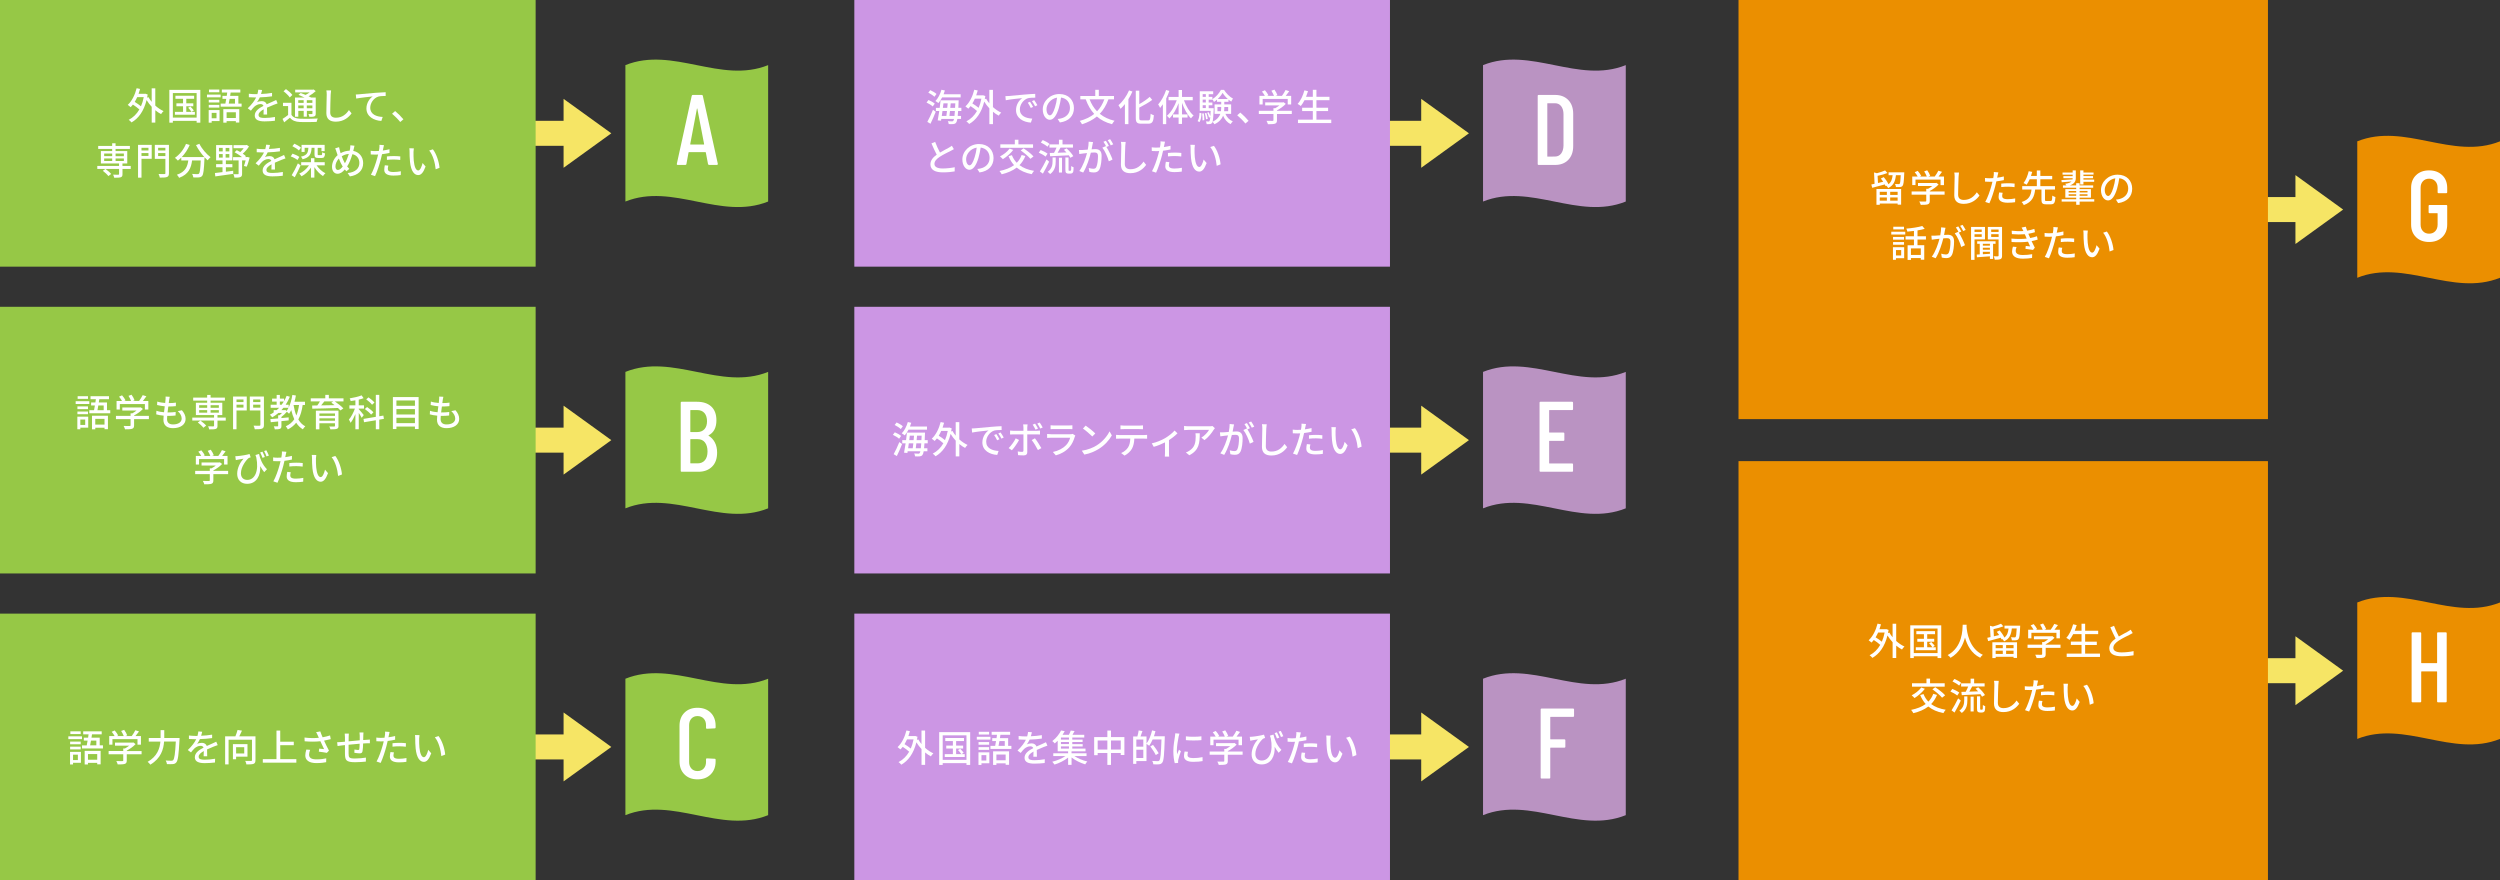
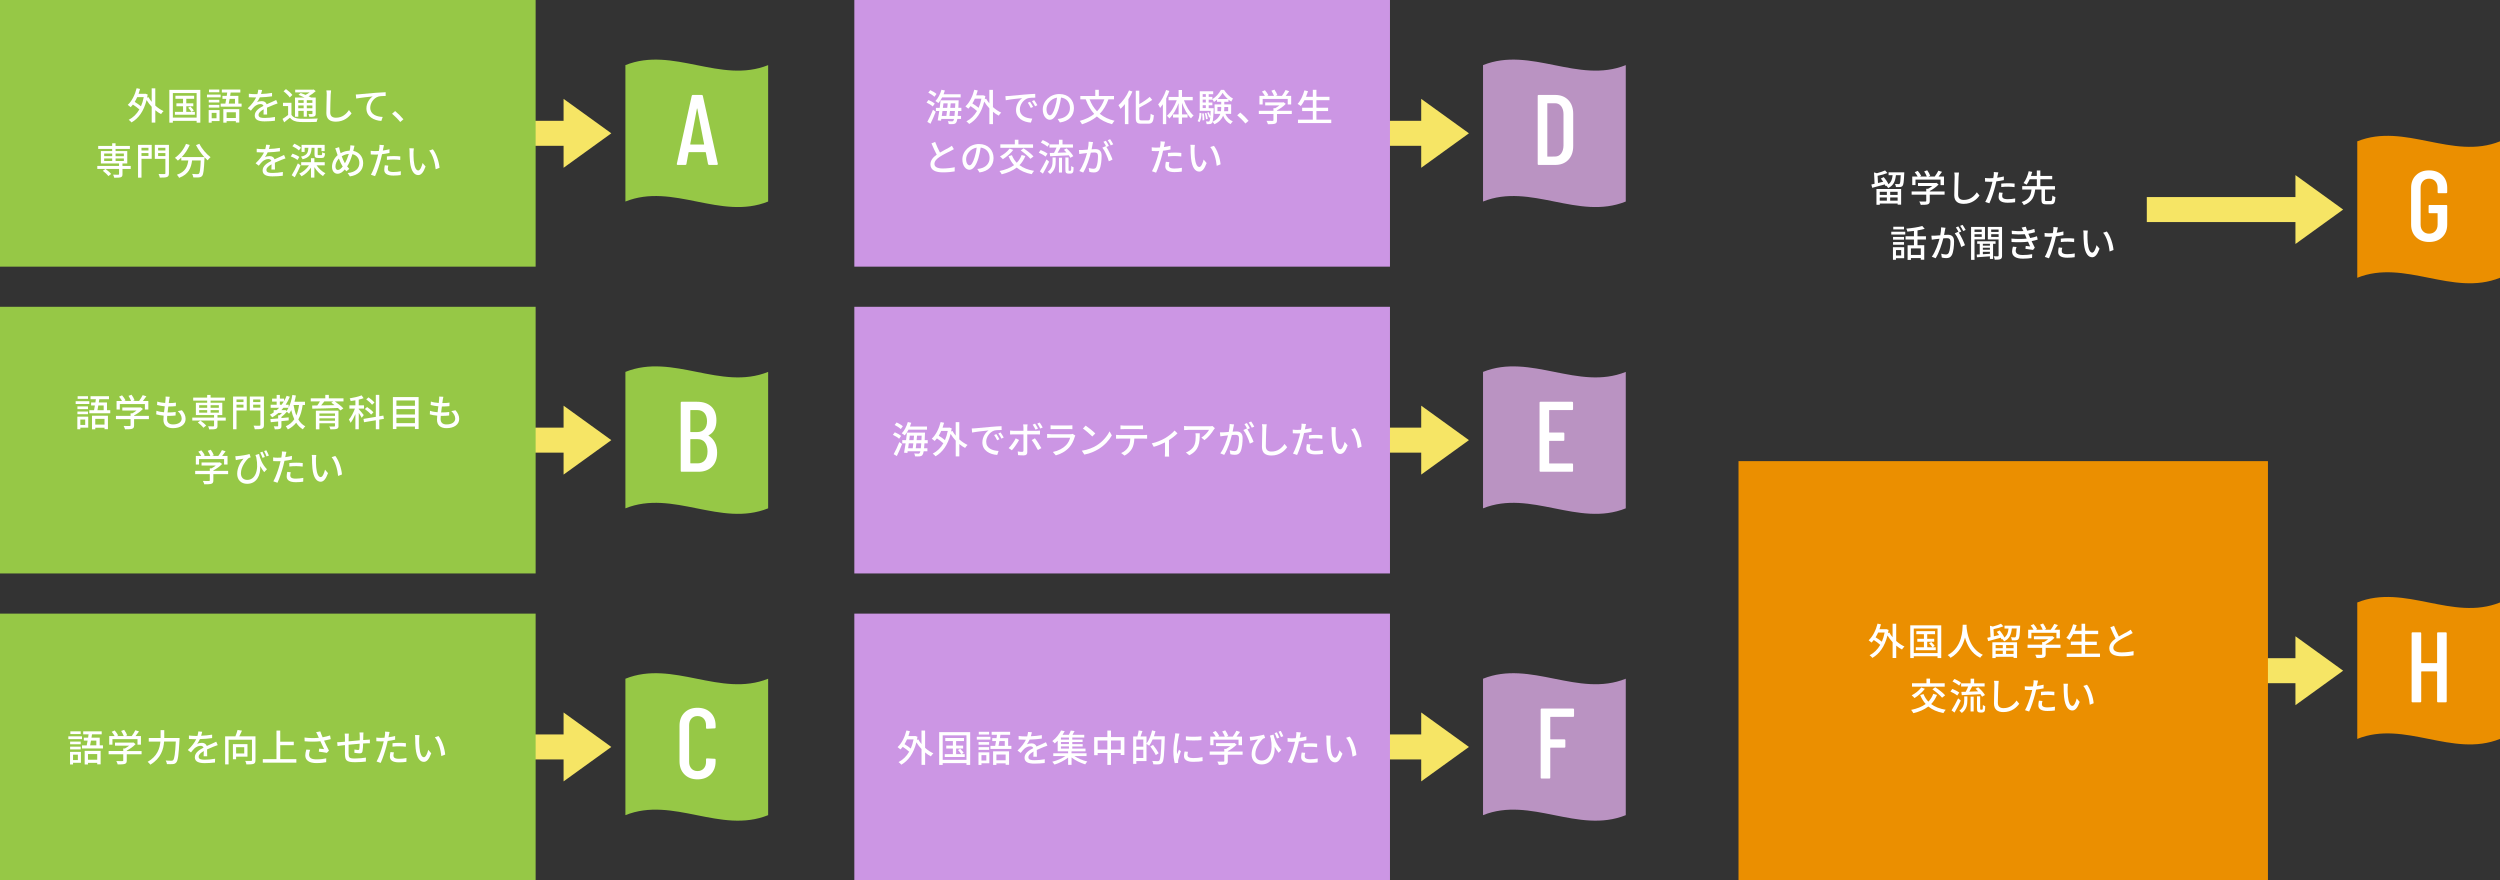
<svg xmlns="http://www.w3.org/2000/svg" id="_レイヤー_1" viewBox="0 0 1000.08 352.13">
  <rect x="0" y="0" width="1000.08" height="352.13" fill="#333333" stroke="none" />
  <defs>
    <style>.cls-1{fill:none;stroke:#f6e565;stroke-miterlimit:10;stroke-width:10px;}.cls-2{fill:#f6e565;}.cls-2,.cls-3,.cls-4,.cls-5,.cls-6,.cls-7{stroke-width:0px;}.cls-3{fill:#cc96e4;}.cls-4{fill:#ba93c2;}.cls-5{fill:#96c846;}.cls-6{fill:#fff;}.cls-7{fill:#eb8f00;}</style>
  </defs>
  <line class="cls-1" x1="509.08" y1="53.33" x2="574.52" y2="53.33" />
  <polygon class="cls-2" points="587.62 53.33 568.53 39.55 568.53 67.12 587.62 53.33" />
  <path class="cls-4" d="m650.36,80.62c-19.03,7.64-38.06-7.64-57.1,0V26.05c19.03-7.64,38.06,7.64,57.1,0v54.58Z" />
  <path class="cls-6" d="m615.13,65.58v-27.2c0-.27.13-.4.4-.4h6.56c2.21,0,3.97.68,5.28,2.04s1.96,3.2,1.96,5.52v12.88c0,2.32-.65,4.16-1.96,5.52s-3.07,2.04-5.28,2.04h-6.56c-.27,0-.4-.13-.4-.4Zm4-2.92l2.92-.04c1.01,0,1.83-.39,2.44-1.18.61-.79.93-1.86.96-3.22v-12.48c0-1.36-.31-2.44-.92-3.24-.61-.8-1.44-1.2-2.48-1.2h-2.92c-.11,0-.16.05-.16.16v21.04c0,.11.05.16.16.16Z" />
  <line class="cls-1" x1="509.08" y1="176.07" x2="574.52" y2="176.07" />
  <polygon class="cls-2" points="587.62 176.07 568.53 162.28 568.53 189.85 587.62 176.07" />
  <path class="cls-4" d="m650.36,203.35c-19.03,7.64-38.06-7.64-57.1,0v-54.58c19.03-7.64,38.06,7.64,57.1,0v54.58Z" />
  <path class="cls-6" d="m628.87,164.04h-9c-.11,0-.16.05-.16.16v8.68c0,.11.05.16.16.16h5.52c.27,0,.4.13.4.4v2.52c0,.27-.13.4-.4.4h-5.52c-.11,0-.16.05-.16.16v8.72c0,.11.05.16.16.16h9c.27,0,.4.13.4.4v2.52c0,.27-.13.4-.4.4h-12.6c-.27,0-.4-.13-.4-.4v-27.2c0-.27.13-.4.4-.4h12.6c.27,0,.4.13.4.4v2.52c0,.27-.13.4-.4.4Z" />
  <line class="cls-1" x1="509.08" y1="298.8" x2="574.52" y2="298.8" />
  <polygon class="cls-2" points="587.62 298.8 568.53 285.01 568.53 312.58 587.62 298.8" />
  <path class="cls-4" d="m650.36,326.09c-19.03,7.64-38.06-7.64-57.1,0v-54.58c19.03-7.64,38.06,7.64,57.1,0v54.58Z" />
  <path class="cls-6" d="m629.27,286.77h-8.96c-.11,0-.16.05-.16.16v8.68c0,.11.05.16.16.16h5.48c.27,0,.4.13.4.4v2.52c0,.27-.13.4-.4.4h-5.48c-.11,0-.16.05-.16.16v11.8c0,.27-.13.4-.4.4h-3.04c-.27,0-.4-.13-.4-.4v-27.2c0-.27.13-.4.4-.4h12.56c.27,0,.4.13.4.4v2.52c0,.27-.13.4-.4.4Z" />
  <rect class="cls-3" x="341.76" y="245.47" width="214.27" height="106.67" />
  <rect class="cls-3" x="341.76" y="122.73" width="214.27" height="106.67" />
  <rect class="cls-3" x="341.76" width="214.27" height="106.67" />
  <line class="cls-1" x1="166" y1="53.33" x2="231.44" y2="53.33" />
  <polygon class="cls-2" points="244.54 53.33 225.45 39.55 225.45 67.12 244.54 53.33" />
  <path class="cls-5" d="m307.28,80.62c-19.03,7.64-38.06-7.64-57.1,0V26.05c19.03-7.64,38.06,7.64,57.1,0v54.58Z" />
  <path class="cls-6" d="m283.23,65.62l-.88-4.6c0-.05-.02-.09-.06-.12-.04-.03-.09-.04-.14-.04h-6.52c-.05,0-.1.01-.14.04-.04.03-.06.07-.06.12l-.84,4.6c-.03.24-.17.36-.44.36h-3.04c-.13,0-.23-.04-.3-.12-.07-.08-.09-.19-.06-.32l5.96-27.2c.05-.24.2-.36.44-.36h3.56c.27,0,.41.12.44.36l6,27.2v.08c0,.24-.12.36-.36.36h-3.12c-.24,0-.39-.12-.44-.36Zm-7-7.8h5.32c.08,0,.12-.05.12-.16l-2.72-14.2c-.03-.05-.05-.08-.08-.08s-.05.03-.08.08l-2.68,14.2c0,.11.04.16.12.16Z" />
  <line class="cls-1" x1="166" y1="176.07" x2="231.44" y2="176.07" />
  <polygon class="cls-2" points="244.54 176.07 225.45 162.28 225.45 189.85 244.54 176.07" />
  <path class="cls-5" d="m307.28,203.35c-19.03,7.64-38.06-7.64-57.1,0v-54.58c19.03-7.64,38.06,7.64,57.1,0v54.58Z" />
  <path class="cls-6" d="m284.81,186.72c-1.37,1.33-3.18,2-5.42,2h-6.68c-.27,0-.4-.13-.4-.4v-27.2c0-.27.13-.4.4-.4h6.12c2.43,0,4.33.63,5.7,1.9,1.37,1.27,2.06,3.11,2.06,5.54,0,2.88-1.03,4.87-3.08,5.96-.13.08-.15.15-.04.2,1.07.64,1.9,1.53,2.5,2.68.6,1.15.9,2.51.9,4.08,0,2.43-.69,4.31-2.06,5.64Zm-8.66-22.52v8.48c0,.11.05.16.16.16h2.56c1.25,0,2.23-.38,2.92-1.14.69-.76,1.04-1.82,1.04-3.18s-.35-2.51-1.04-3.3c-.69-.79-1.67-1.18-2.92-1.18h-2.56c-.11,0-.16.05-.16.16Zm5.82,19.92c.71-.83,1.06-2,1.06-3.52s-.35-2.75-1.04-3.62c-.69-.87-1.65-1.3-2.88-1.3h-2.8c-.11,0-.16.05-.16.16v9.36c0,.11.05.16.16.16h2.76c1.23,0,2.19-.41,2.9-1.24Z" />
  <line class="cls-1" x1="166" y1="298.8" x2="231.44" y2="298.8" />
  <polygon class="cls-2" points="244.54 298.8 225.45 285.01 225.45 312.58 244.54 298.8" />
  <path class="cls-5" d="m307.28,326.09c-19.03,7.64-38.06-7.64-57.1,0v-54.58c19.03-7.64,38.06,7.64,57.1,0v54.58Z" />
  <path class="cls-6" d="m273.81,309.79c-1.32-1.32-1.98-3.07-1.98-5.26v-14.2c0-2.19.66-3.93,1.98-5.24,1.32-1.31,3.06-1.96,5.22-1.96s3.94.65,5.26,1.96c1.32,1.31,1.98,3.05,1.98,5.24v.64c0,.27-.13.4-.4.4l-3.04.16c-.27,0-.4-.13-.4-.4v-1.04c0-1.09-.31-1.97-.94-2.64-.63-.67-1.45-1-2.46-1s-1.83.33-2.44,1c-.61.67-.92,1.55-.92,2.64v14.72c0,1.09.31,1.97.92,2.64.61.67,1.43,1,2.44,1s1.83-.33,2.46-1c.63-.67.94-1.55.94-2.64v-1.04c0-.27.13-.4.4-.4l3.04.16c.27,0,.4.13.4.4v.6c0,2.19-.66,3.94-1.98,5.26s-3.07,1.98-5.26,1.98-3.9-.66-5.22-1.98Z" />
  <line class="cls-1" x1="858.79" y1="83.83" x2="924.23" y2="83.83" />
  <polygon class="cls-2" points="937.33 83.83 918.25 70.04 918.25 97.61 937.33 83.83" />
  <path class="cls-7" d="m1000.08,111.12c-19.03,7.64-38.06-7.64-57.1,0v-54.58c19.03-7.64,38.06,7.64,57.1,0v54.58Z" />
  <path class="cls-6" d="m966.5,94.88c-1.32-1.28-1.98-2.97-1.98-5.08v-14.64c0-2.11.66-3.8,1.98-5.08,1.32-1.28,3.06-1.92,5.22-1.92s3.91.64,5.24,1.92c1.33,1.28,2,2.99,2,5.12v1.68c0,.27-.13.4-.4.4h-3.04c-.27,0-.4-.13-.4-.4v-1.76c0-1.09-.31-1.97-.94-2.64-.63-.67-1.45-1-2.46-1s-1.83.33-2.46,1c-.63.67-.94,1.55-.94,2.64v14.72c0,1.09.31,1.97.94,2.64.63.67,1.45,1,2.46,1s1.83-.33,2.46-1c.63-.67.94-1.55.94-2.64v-4.4c0-.11-.05-.16-.16-.16h-3.04c-.27,0-.4-.13-.4-.4v-2.48c0-.27.13-.4.4-.4h6.64c.27,0,.4.13.4.4v7.4c0,2.11-.67,3.8-2,5.08-1.33,1.28-3.08,1.92-5.24,1.92s-3.9-.64-5.22-1.92Z" />
  <line class="cls-1" x1="858.79" y1="268.3" x2="924.23" y2="268.3" />
  <polygon class="cls-2" points="937.33 268.3 918.25 254.52 918.25 282.09 937.33 268.3" />
  <path class="cls-7" d="m1000.08,295.59c-19.03,7.64-38.06-7.64-57.1,0v-54.58c19.03-7.64,38.06,7.64,57.1,0v54.58Z" />
  <path class="cls-6" d="m975.32,252.95h3.04c.27,0,.4.13.4.4v27.2c0,.27-.13.4-.4.4h-3.04c-.27,0-.4-.13-.4-.4v-11.8c0-.11-.05-.16-.16-.16h-6.04c-.11,0-.16.05-.16.16v11.8c0,.27-.13.4-.4.4h-3.04c-.27,0-.4-.13-.4-.4v-27.2c0-.27.13-.4.4-.4h3.04c.27,0,.4.13.4.4v11.76c0,.11.05.16.16.16h6.04c.11,0,.16-.05.16-.16v-11.76c0-.27.13-.4.4-.4Z" />
  <path class="cls-6" d="m373.12,42.58c-.51-.5-1.59-1.15-2.48-1.56l.78-1.02c.87.36,1.98.96,2.52,1.46l-.82,1.12Zm-2.16,6.17c.66-1.19,1.59-3.1,2.26-4.83l1.11.78c-.61,1.59-1.41,3.39-2.11,4.81l-1.26-.76Zm2.83-10.03c-.49-.51-1.57-1.22-2.44-1.65l.78-1.01c.87.39,1.98,1.02,2.5,1.54l-.84,1.11Zm3.09.25c-.45.87-.97,1.65-1.5,2.26-.27-.24-.85-.63-1.19-.81,1.06-1.08,1.94-2.77,2.42-4.52l1.38.3c-.15.51-.33,1-.52,1.5h6.82v1.26h-7.41Zm6.39,5.44c-.04.78-.09,1.42-.15,1.98h1.33v1.2h-1.48c-.14.78-.28,1.21-.48,1.46-.3.42-.63.52-1.09.58-.43.06-1.17.04-1.89,0-.01-.33-.15-.84-.34-1.15.72.06,1.35.07,1.65.07.24,0,.41-.04.54-.23.1-.12.2-.36.28-.73h-5.08l-.12.69-1.33-.12c.2-1,.42-2.34.63-3.75h-1.35v-1.27h1.52c.15-1.05.27-2.08.36-3h7.23s-.01.45-.03.61c-.03.89-.07,1.68-.1,2.39h1.21v1.27h-1.29Zm-6.25,0c-.09.69-.19,1.35-.28,1.98h1.84c.07-.58.15-1.27.24-1.98h-1.8Zm.39-3.06c-.07.58-.15,1.19-.23,1.79h1.75c.06-.62.12-1.22.17-1.79h-1.69Zm4.41,5.04c.06-.52.12-1.19.17-1.98h-1.96c-.07.72-.15,1.4-.23,1.98h2.02Zm.24-3.25c.03-.54.06-1.14.09-1.79h-1.84c-.04.57-.1,1.19-.17,1.79h1.92Z" />
  <path class="cls-6" d="m397.22,42.85c1.02.92,2.16,1.69,3.3,2.21-.32.27-.78.81-.99,1.2-.79-.4-1.57-.94-2.31-1.56v4.95h-1.44v-6.31c-.78-.83-1.47-1.75-2.05-2.7-1.11,4.48-3.28,7.39-6.03,8.95-.24-.31-.78-.84-1.12-1.04,1.72-.9,3.16-2.26,4.26-4.15-.65-.61-1.65-1.35-2.58-1.95-.29.38-.58.72-.89,1.03-.25-.24-.84-.71-1.17-.92,1.65-1.5,2.88-3.97,3.55-6.66l1.38.29c-.18.67-.38,1.32-.61,1.95h2.47l.25-.04.93.31c-.08.44-.15.87-.23,1.27l.54-.21c.34.63.78,1.26,1.29,1.88v-5.41h1.44v6.91Zm-7.24-3.39c-.3.69-.65,1.33-1,1.92.87.52,1.83,1.18,2.5,1.75.48-1.08.85-2.31,1.11-3.67h-2.61Z" />
  <path class="cls-6" d="m403.58,38.39c1.08-.1,3.73-.36,6.46-.58,1.57-.14,3.07-.23,4.08-.26l.02,1.52c-.82,0-2.11.02-2.9.21-1.96.6-3.27,2.7-3.27,4.45,0,2.72,2.52,3.6,4.96,3.72l-.54,1.59c-2.91-.15-5.95-1.71-5.95-4.98,0-2.25,1.3-4.05,2.5-4.81-1.29.13-4.93.49-6.6.85l-.15-1.64c.57-.02,1.08-.04,1.38-.07Zm9.69,4.38l-.93.42c-.36-.77-.75-1.46-1.2-2.1l.9-.39c.36.52.91,1.44,1.23,2.07Zm1.71-.69l-.91.45c-.39-.77-.78-1.42-1.26-2.07l.9-.41c.36.51.95,1.41,1.27,2.02Z" />
  <path class="cls-6" d="m423.1,47.59c.52-.04.96-.12,1.32-.21,1.9-.44,3.6-1.81,3.6-4.21,0-2.16-1.29-3.85-3.57-4.14-.21,1.33-.48,2.77-.88,4.17-.9,3.03-2.13,4.72-3.61,4.72s-2.82-1.67-2.82-4.14c0-3.3,2.93-6.17,6.64-6.17s5.83,2.49,5.83,5.61-1.99,5.26-5.62,5.77l-.89-1.41Zm-1.05-4.71c.38-1.17.66-2.52.81-3.82-2.67.44-4.23,2.76-4.23,4.59,0,1.71.77,2.49,1.37,2.49.65,0,1.36-.96,2.05-3.25Z" />
  <path class="cls-6" d="m443.41,39.73c-.85,2.35-1.99,4.26-3.46,5.79,1.58,1.31,3.54,2.25,5.9,2.79-.33.33-.78.97-1.01,1.38-2.46-.65-4.44-1.68-6.06-3.09-1.63,1.36-3.6,2.37-5.95,3.12-.15-.36-.6-1.02-.89-1.36,2.31-.63,4.23-1.54,5.77-2.79-1.46-1.59-2.55-3.54-3.38-5.83h-2.17v-1.35h5.98v-2.46h1.42v2.46h6.07v1.35h-2.23Zm-7.54,0c.69,1.84,1.68,3.46,2.98,4.8,1.26-1.29,2.22-2.88,2.92-4.8h-5.91Z" />
  <path class="cls-6" d="m453.02,36.59c-.45,1.05-.99,2.08-1.62,3.08v9.99h-1.4v-8.02c-.56.71-1.16,1.35-1.74,1.89-.15-.36-.58-1.11-.84-1.45,1.67-1.4,3.27-3.63,4.23-5.92l1.36.45Zm6.27,11.58c.78,0,.88-.52,1-2.67.34.25.92.51,1.3.6-.18,2.49-.58,3.38-2.22,3.38h-2.83c-1.69,0-2.19-.51-2.19-2.33v-10.87h1.4v5.37c1.56-.87,3.13-1.95,4.17-2.9l1,1.21c-1.42,1.1-3.38,2.17-5.17,3.1v4.09c0,.85.15,1,.93,1h2.61Z" />
  <path class="cls-6" d="m467.78,36.37c-.33,1.02-.78,2.04-1.26,3.03v10.26h-1.33v-7.95c-.38.54-.73,1.02-1.11,1.47-.13-.33-.54-1.1-.78-1.41,1.29-1.41,2.46-3.6,3.18-5.77l1.31.38Zm5.83,3.73c.85,2.41,2.33,4.83,3.87,6.13-.35.26-.81.74-1.06,1.11-1.41-1.4-2.7-3.73-3.58-6.18v4.6h2.22v1.26h-2.22v2.56h-1.36v-2.56h-2.24v-1.26h2.24v-4.51c-.92,2.46-2.22,4.72-3.69,6.13-.21-.35-.69-.83-.99-1.06,1.59-1.32,3.06-3.77,3.94-6.22h-3.28v-1.32h4.02v-2.79h1.36v2.79h4.29v1.32h-3.51Z" />
  <path class="cls-6" d="m479.08,48.44c.52-.75.71-2.02.77-3.3l.79.17c-.06,1.33-.23,2.73-.81,3.54l-.75-.41Zm11.11-2.91c.58,1.36,1.62,2.47,2.97,3.03-.28.24-.69.77-.88,1.09-1.37-.66-2.37-1.86-3-3.36-.51,1.27-1.52,2.48-3.45,3.41-.14-.27-.51-.71-.78-.93-.06.19-.13.33-.21.42-.22.29-.48.4-.82.44-.31.04-.81.04-1.32.03-.03-.33-.14-.81-.32-1.09.47.04.87.04,1.06.04.17,0,.29-.03.39-.18.14-.17.24-.61.33-1.59l-.51.2c-.11-.54-.42-1.33-.74-1.95l.6-.19c.25.46.52,1.06.67,1.54.05-.56.09-1.23.12-2.08h-4.36v-7.84h5.37v1.15h-1.8v1.08h1.48v.92c1.41-.84,2.77-2.42,3.42-3.73h1.23c.88,1.42,2.28,2.82,3.6,3.51-.24.31-.53.81-.71,1.2-.36-.23-.74-.5-1.1-.79v.87h-1.68v1.04h2.74v3.79h-2.32Zm-8.64-.18c.17.87.24,2,.21,2.71l-.71.1c.04-.75-.03-1.86-.17-2.74l.66-.08Zm-.44-7.69v1.08h1.26v-1.08h-1.26Zm0,2.18v1.14h1.26v-1.14h-1.26Zm0,3.4h1.26v-1.17h-1.26v1.17Zm1.35,4.48c-.04-.65-.27-1.65-.51-2.42l.63-.12c.27.75.51,1.75.56,2.38l-.67.15Zm3.06-4.48s0,.36-.01.51c-.12,2.76-.24,4.21-.45,4.95,1.83-.87,2.71-1.99,3.12-3.16h-2.31v-3.79h2.65v-1.04h-1.67v-.85c-.39.35-.81.66-1.23.92-.13-.3-.4-.78-.63-1.06v.14h-1.48v1.14h1.48v1.1h-1.48v1.17h2.01Zm2.91,1.24c.07-.48.09-.94.09-1.41v-.29h-1.5v1.69h1.41Zm2.76-4.87c-.84-.73-1.6-1.62-2.11-2.46-.44.81-1.14,1.69-1.95,2.46h4.06Zm-1.42,3.18v.3c0,.46-.02.93-.08,1.39h1.62v-1.69h-1.54Z" />
  <path class="cls-6" d="m498.2,49.42c-.94-1.16-2.22-2.43-3.27-3.31l1.23-1.08c1.06.87,2.46,2.28,3.31,3.31l-1.28,1.08Z" />
  <path class="cls-6" d="m516.74,45.61h-5.91v2.5c0,.77-.19,1.16-.81,1.37-.61.19-1.5.21-2.8.21-.1-.39-.38-.96-.58-1.35,1.05.04,2.1.04,2.4.03.3-.02.38-.08.38-.3v-2.46h-5.85v-1.29h5.85v-1.03h.7c.58-.31,1.19-.72,1.7-1.12h-5.7v-1.21h7.04l.3-.08.9.67c-.9.96-2.22,1.92-3.51,2.58v.19h5.91v1.29Zm-11.62-3.82h-1.3v-3.44h2.16c-.27-.54-.73-1.21-1.17-1.72l1.2-.54c.54.6,1.14,1.44,1.4,2.01l-.54.25h2.77c-.21-.6-.65-1.42-1.05-2.05l1.21-.45c.51.68,1.02,1.62,1.21,2.22l-.73.28h2.54c.52-.69,1.11-1.63,1.45-2.34l1.47.47c-.44.64-.93,1.3-1.4,1.87h2.17v3.44h-1.38v-2.21h-10.02v2.21Z" />
  <path class="cls-6" d="m532.55,47.87v1.35h-13.32v-1.35h5.94v-3.45h-4.27v-1.33h4.27v-3h-3.33c-.47.9-.96,1.69-1.48,2.32-.29-.24-.9-.65-1.28-.84,1.22-1.27,2.16-3.33,2.72-5.43l1.44.33c-.23.76-.5,1.53-.78,2.25h2.71v-2.79h1.44v2.79h5.22v1.37h-5.22v3h4.67v1.33h-4.67v3.45h5.94Z" />
  <path class="cls-6" d="m381.59,59.67c-.38.22-.8.45-1.28.69-.97.49-2.94,1.42-4.35,2.35-1.32.85-2.15,1.78-2.15,2.86,0,1.15,1.09,1.83,3.31,1.83,1.57,0,3.58-.23,4.8-.51l-.02,1.68c-1.17.21-2.83.38-4.72.38-2.86,0-4.98-.84-4.98-3.21,0-1.58,1-2.79,2.52-3.87-.68-1.26-1.43-2.92-2.11-4.51l1.48-.6c.58,1.59,1.3,3.1,1.94,4.27,1.3-.78,2.77-1.52,3.54-1.95.49-.29.85-.5,1.2-.78l.81,1.37Z" />
  <path class="cls-6" d="m390.95,67.59c.52-.04.96-.12,1.32-.21,1.91-.44,3.6-1.81,3.6-4.21,0-2.16-1.29-3.85-3.57-4.14-.21,1.33-.48,2.77-.89,4.17-.9,3.03-2.13,4.72-3.61,4.72s-2.82-1.67-2.82-4.14c0-3.3,2.93-6.17,6.64-6.17s5.83,2.49,5.83,5.61-1.99,5.26-5.62,5.77l-.88-1.41Zm-1.05-4.71c.38-1.17.66-2.52.81-3.82-2.67.44-4.23,2.76-4.23,4.59,0,1.71.77,2.49,1.36,2.49.65,0,1.36-.96,2.05-3.25Z" />
  <path class="cls-6" d="m410.18,62.41c-.58,1.46-1.38,2.65-2.35,3.66,1.5,1.12,3.43,1.89,5.83,2.28-.33.33-.72.94-.93,1.33-2.49-.48-4.47-1.35-6.01-2.64-1.64,1.26-3.65,2.1-6,2.69-.17-.35-.6-.99-.89-1.32,2.34-.48,4.3-1.23,5.83-2.35-.92-1-1.64-2.19-2.2-3.58l1.33-.4c.46,1.17,1.11,2.19,1.95,3.04.84-.85,1.5-1.89,1.95-3.12l1.48.42Zm-4.86-2.44c-1.06,1.42-2.71,2.83-4.14,3.71-.25-.29-.81-.83-1.15-1.1,1.42-.73,2.97-1.92,3.85-3.15l1.44.54Zm7.93-.84h-13.08v-1.38h5.79v-1.86h1.44v1.86h5.85v1.38Zm-3.79.21c1.36.9,3.12,2.25,3.97,3.24l-1.23.96c-.78-.96-2.49-2.38-3.88-3.36l1.14-.84Z" />
  <path class="cls-6" d="m418.25,62.65c-.57-.51-1.75-1.19-2.71-1.59l.76-1.05c.93.36,2.14.98,2.76,1.46l-.81,1.19Zm1.44,2.02c-.73,1.57-1.66,3.37-2.5,4.8l-1.2-.89c.75-1.15,1.83-3.07,2.64-4.8l1.06.89Zm-.67-5.98c-.56-.52-1.71-1.23-2.65-1.67l.76-1c.93.38,2.1,1.02,2.7,1.54l-.81,1.12Zm2.04,4.3h1.26v1.52c0,1.67-.23,3.66-2.23,5.13-.2-.27-.68-.71-.98-.9,1.75-1.26,1.95-2.93,1.95-4.26v-1.48Zm2.55-5.22v-1.86h1.43v1.86h4.18v1.27h-4.98c-.36.68-.77,1.42-1.14,2.06,1.11-.03,2.32-.08,3.52-.12-.33-.38-.69-.73-1.02-1.05l1.06-.57c1.04.9,2.19,2.19,2.7,3.1l-1.17.66c-.15-.3-.36-.63-.63-.99-2.68.14-5.49.29-7.48.38l-.15-1.32,1.72-.04c.36-.63.72-1.41.99-2.1h-2.83v-1.27h3.79Zm0,5.34h1.23v5.92h-1.23v-5.92Zm4.46,5.22c.1,0,.21-.02.27-.06s.1-.17.15-.39c.02-.24.03-.77.04-1.46.23.18.63.39.95.51-.02.66-.06,1.43-.15,1.73-.07.29-.22.48-.45.61-.17.12-.48.18-.75.18h-.75c-.3,0-.67-.09-.89-.31-.24-.23-.31-.48-.31-1.44v-4.71h1.27v4.8c0,.27.02.41.08.48.04.04.12.06.21.06h.33Z" />
  <path class="cls-6" d="m437.26,56.86c-.08.31-.17.69-.23,1.02-.08.45-.21,1.17-.35,1.85.6-.05,1.14-.08,1.48-.08,1.43,0,2.52.6,2.52,2.67,0,1.75-.23,4.11-.84,5.38-.5,1-1.26,1.29-2.29,1.29-.57,0-1.27-.1-1.77-.23l-.25-1.56c.61.18,1.42.31,1.83.31.52,0,.94-.13,1.21-.7.45-.93.66-2.79.66-4.33,0-1.27-.57-1.48-1.51-1.48-.3,0-.79.03-1.35.07-.54,2.19-1.59,5.59-3.06,7.96l-1.55-.62c1.49-1.98,2.55-5.17,3.08-7.18-.68.08-1.27.14-1.62.18-.39.04-1.05.13-1.47.21l-.15-1.62c.51.03.93.02,1.44,0,.48-.02,1.27-.07,2.1-.15.21-1.09.36-2.22.36-3.18l1.76.18Zm5.34,1.94c.9,1.35,2,3.75,2.45,5.02l-1.49.71c-.42-1.59-1.54-4.2-2.59-5.46l1.4-.62c.07.1.15.21.24.33-.3-.6-.78-1.5-1.2-2.07l.98-.4c.38.54.91,1.48,1.21,2.07l-.99.42Zm1.74-.65c-.31-.65-.79-1.5-1.23-2.07l.98-.41c.39.56.96,1.5,1.24,2.06l-.99.42Z" />
-   <path class="cls-6" d="m450.31,56.77c-.09.54-.13,1.17-.17,1.69-.06,1.65-.18,5.07-.18,7.14,0,1.56.99,2.1,2.26,2.1,2.61,0,4.15-1.47,5.22-3.06l1.06,1.31c-.99,1.41-2.98,3.33-6.31,3.33-2.27,0-3.78-.97-3.78-3.43,0-2.12.15-5.94.15-7.38,0-.61-.04-1.21-.15-1.71l1.89.02Z" />
  <path class="cls-6" d="m468.25,59.79c-.93.21-1.96.38-2.98.5-.14.65-.3,1.31-.46,1.94-.54,2.1-1.53,5.16-2.34,6.84l-1.65-.56c.9-1.52,1.97-4.57,2.52-6.66.14-.45.25-.94.36-1.42-.42.01-.81.03-1.18.03-.69,0-1.23-.03-1.77-.06l-.03-1.47c.72.09,1.25.12,1.81.12.47,0,.96-.01,1.48-.06.08-.44.15-.83.18-1.1.06-.48.08-1.02.04-1.35l1.81.14c-.1.38-.23.98-.28,1.27l-.18.87c.9-.12,1.81-.3,2.67-.51v1.48Zm-.46,5.06c-.12.46-.21.93-.21,1.29,0,.68.36,1.28,2.25,1.28.98,0,2-.12,2.97-.3l-.05,1.52c-.82.12-1.81.21-2.94.21-2.42,0-3.66-.79-3.66-2.27,0-.61.1-1.24.23-1.86l1.41.14Zm-.58-3.66c.79-.09,1.81-.15,2.77-.15.85,0,1.76.04,2.6.14l-.04,1.42c-.75-.09-1.64-.18-2.52-.18-.98,0-1.89.04-2.8.15v-1.38Z" />
  <path class="cls-6" d="m477.86,59.56c-.02.93,0,2.19.1,3.34.23,2.34.82,3.9,1.81,3.9.75,0,1.4-1.62,1.72-2.98l1.2,1.4c-.94,2.55-1.86,3.43-2.96,3.43-1.5,0-2.88-1.44-3.28-5.35-.15-1.31-.17-3.08-.17-3.98,0-.38-.02-.99-.1-1.4l1.81.03c-.08.44-.15,1.2-.15,1.6Zm10.41,6.18l-1.54.6c-.24-2.55-1.1-5.74-2.6-7.51l1.48-.49c1.37,1.72,2.46,4.99,2.66,7.41Z" />
  <path class="cls-6" d="m359.66,175.51c-.51-.5-1.59-1.15-2.48-1.56l.78-1.02c.87.36,1.98.96,2.52,1.46l-.82,1.12Zm-2.16,6.17c.66-1.19,1.59-3.1,2.26-4.83l1.11.78c-.61,1.59-1.41,3.39-2.11,4.81l-1.26-.76Zm2.83-10.03c-.49-.51-1.57-1.22-2.44-1.65l.78-1.01c.87.39,1.98,1.02,2.5,1.54l-.84,1.11Zm3.09.25c-.45.87-.97,1.65-1.5,2.26-.27-.24-.85-.63-1.19-.81,1.06-1.08,1.94-2.77,2.42-4.52l1.38.3c-.15.51-.33,1-.52,1.5h6.82v1.26h-7.41Zm6.39,5.44c-.04.78-.09,1.42-.15,1.98h1.33v1.2h-1.48c-.14.78-.28,1.21-.48,1.46-.3.42-.63.52-1.09.58-.43.06-1.17.04-1.89,0-.01-.33-.15-.84-.34-1.15.72.06,1.35.07,1.65.07.24,0,.41-.04.54-.23.1-.12.2-.36.28-.73h-5.08l-.12.69-1.33-.12c.2-1,.42-2.34.63-3.75h-1.35v-1.27h1.52c.15-1.05.27-2.08.36-3h7.23s-.01.45-.03.61c-.03.89-.07,1.68-.1,2.39h1.21v1.27h-1.29Zm-6.25,0c-.09.69-.19,1.35-.28,1.98h1.84c.07-.58.15-1.27.24-1.98h-1.8Zm.39-3.06c-.07.58-.15,1.19-.23,1.79h1.75c.06-.62.12-1.22.17-1.79h-1.69Zm4.41,5.04c.06-.52.12-1.19.17-1.98h-1.96c-.07.72-.15,1.4-.23,1.98h2.02Zm.24-3.25c.03-.54.06-1.14.09-1.79h-1.84c-.04.57-.1,1.19-.17,1.79h1.92Z" />
  <path class="cls-6" d="m383.76,175.78c1.02.92,2.16,1.69,3.3,2.21-.32.27-.78.81-.99,1.2-.79-.4-1.57-.94-2.31-1.56v4.95h-1.44v-6.31c-.78-.83-1.47-1.75-2.05-2.7-1.11,4.48-3.28,7.39-6.03,8.95-.24-.31-.78-.84-1.12-1.04,1.72-.9,3.16-2.26,4.26-4.15-.65-.61-1.65-1.35-2.58-1.95-.29.38-.58.72-.89,1.03-.25-.24-.84-.71-1.17-.92,1.65-1.5,2.88-3.97,3.55-6.66l1.38.29c-.18.67-.38,1.32-.61,1.95h2.47l.25-.04.93.31c-.08.44-.15.87-.23,1.27l.54-.21c.34.63.78,1.26,1.29,1.88v-5.41h1.44v6.91Zm-7.24-3.39c-.3.69-.65,1.33-1,1.92.87.52,1.83,1.18,2.5,1.75.48-1.08.85-2.31,1.11-3.67h-2.61Z" />
  <path class="cls-6" d="m390.12,171.33c1.08-.1,3.73-.36,6.46-.58,1.57-.14,3.07-.23,4.08-.26l.02,1.52c-.82,0-2.11.02-2.9.21-1.96.6-3.27,2.7-3.27,4.45,0,2.72,2.52,3.6,4.96,3.72l-.54,1.59c-2.91-.15-5.95-1.71-5.95-4.98,0-2.25,1.3-4.05,2.5-4.81-1.29.13-4.93.49-6.6.85l-.15-1.64c.57-.02,1.08-.04,1.38-.07Zm9.69,4.38l-.93.42c-.36-.77-.75-1.46-1.2-2.1l.9-.39c.36.52.91,1.44,1.23,2.07Zm1.71-.69l-.91.45c-.39-.77-.78-1.42-1.26-2.07l.9-.41c.36.51.95,1.41,1.27,2.02Z" />
  <path class="cls-6" d="m407.66,175.99c-.66,1.31-2.04,3.24-2.88,4.14l-1.29-.88c.99-.93,2.23-2.65,2.83-3.9l1.33.65Zm3.28-2.23v7.14c0,.81-.42,1.27-1.4,1.27-.72,0-1.6-.03-2.28-.1l-.13-1.48c.64.12,1.32.17,1.71.17s.56-.15.57-.56v-6.43h-4c-.47,0-.95.02-1.35.04v-1.57c.42.04.87.09,1.33.09h4.02v-1.4c0-.34-.06-.93-.12-1.17h1.77c-.04.21-.12.84-.12,1.19v1.38h3.76c.39,0,.95-.03,1.33-.09v1.56c-.43-.03-.94-.03-1.32-.03h-3.78Zm3.06,1.57c.79.96,1.98,2.85,2.58,3.93l-1.38.78c-.61-1.23-1.72-3.07-2.49-4l1.29-.71Zm.25-3.45c-.3-.61-.75-1.44-1.15-2.01l.97-.41c.38.54.87,1.4,1.17,1.98l-.99.44Zm1.89-.45c-.32-.63-.77-1.43-1.19-2l.96-.4c.39.55.93,1.44,1.2,1.98l-.97.42Z" />
  <path class="cls-6" d="m430.16,174.25c-.08.17-.19.39-.23.51-.44,1.47-1.09,2.98-2.2,4.21-1.55,1.71-3.45,2.65-5.37,3.19l-1.17-1.35c2.17-.45,4.02-1.43,5.25-2.7.85-.88,1.4-2.01,1.66-3h-7.63c-.36,0-1.02.02-1.59.06v-1.56c.58.06,1.16.1,1.59.1h7.68c.4,0,.76-.06.96-.14l1.05.66Zm-9.91-4.12c.4.04.94.08,1.42.08h5.85c.48,0,1.1-.03,1.47-.08v1.54c-.38-.03-.98-.04-1.48-.04h-5.83c-.46,0-1,.02-1.42.04v-1.54Z" />
  <path class="cls-6" d="m438.65,178.2c2.42-1.48,4.29-3.73,5.2-5.65l.92,1.63c-1.08,1.94-2.92,3.99-5.26,5.43-1.52.93-3.42,1.81-5.74,2.23l-1.01-1.54c2.5-.38,4.46-1.21,5.9-2.1Zm-.51-4.8l-1.18,1.21c-.78-.79-2.64-2.42-3.75-3.18l1.09-1.17c1.06.7,3,2.26,3.84,3.13Z" />
  <path class="cls-6" d="m457.62,174.04c.31,0,.88-.03,1.26-.08v1.54c-.34-.03-.87-.04-1.26-.04h-3.85c-.06,1.59-.36,2.91-.93,4-.54,1-1.68,2.13-2.98,2.79l-1.38-1.02c1.11-.45,2.18-1.31,2.77-2.23.65-1.01.84-2.19.9-3.54h-4.33c-.45,0-.94.02-1.37.04v-1.54c.42.04.9.08,1.37.08h9.81Zm-7.93-2.39c-.5,0-1.05.02-1.47.05v-1.54c.45.06.98.1,1.47.1h6.04c.47,0,1.02-.03,1.5-.1v1.54c-.48-.03-1.03-.05-1.5-.05h-6.04Z" />
  <path class="cls-6" d="m471.02,173.34c-.71.78-2.04,1.84-3.39,2.71v5.17c0,.48.02,1.19.08,1.44h-1.74c.03-.25.07-.96.07-1.44v-4.26c-1.29.66-3.04,1.4-4.51,1.78l-.79-1.38c1.92-.4,4.02-1.32,5.25-2.04,1.5-.87,3.1-2.13,3.85-3.09l1.19,1.1Z" />
  <path class="cls-6" d="m486,171.3c-.13.17-.38.45-.5.63-.65,1.1-2.07,3-3.67,4.14l-1.24-1c1.3-.77,2.62-2.25,3.06-3.1h-8.23c-.58,0-1.11.04-1.75.09v-1.67c.55.08,1.17.14,1.75.14h8.38c.35,0,1.02-.04,1.26-.1l.94.88Zm-6.06,2c0,3.91-.23,6.79-4.17,8.82l-1.38-1.12c.44-.15.96-.39,1.44-.73,2.15-1.38,2.49-3.27,2.49-5.76,0-.4-.02-.76-.09-1.2h1.71Z" />
  <path class="cls-6" d="m493.67,169.8c-.08.31-.17.69-.23,1.02-.08.45-.21,1.17-.35,1.85.6-.05,1.14-.08,1.48-.08,1.43,0,2.52.6,2.52,2.67,0,1.75-.23,4.11-.84,5.38-.5,1-1.26,1.29-2.29,1.29-.57,0-1.27-.1-1.77-.23l-.25-1.56c.61.18,1.42.31,1.83.31.52,0,.94-.13,1.21-.7.45-.93.66-2.79.66-4.33,0-1.27-.57-1.48-1.51-1.48-.3,0-.79.03-1.35.07-.54,2.19-1.59,5.59-3.06,7.96l-1.55-.62c1.49-1.98,2.55-5.17,3.08-7.18-.68.08-1.27.14-1.62.18-.39.04-1.05.13-1.47.21l-.15-1.62c.51.03.93.02,1.44,0,.48-.02,1.27-.07,2.1-.15.21-1.09.36-2.22.36-3.18l1.76.18Zm5.34,1.94c.9,1.35,2,3.75,2.45,5.02l-1.49.71c-.42-1.59-1.54-4.2-2.59-5.46l1.4-.62c.07.1.15.21.24.33-.3-.6-.78-1.5-1.2-2.07l.98-.4c.38.54.91,1.48,1.21,2.07l-.99.42Zm1.74-.65c-.31-.65-.79-1.5-1.23-2.07l.98-.41c.39.56.96,1.5,1.24,2.06l-.99.42Z" />
  <path class="cls-6" d="m506.72,169.71c-.09.54-.13,1.17-.17,1.69-.06,1.65-.18,5.07-.18,7.14,0,1.56.99,2.1,2.26,2.1,2.61,0,4.15-1.47,5.22-3.06l1.06,1.31c-.99,1.41-2.98,3.33-6.31,3.33-2.27,0-3.78-.97-3.78-3.43,0-2.12.15-5.94.15-7.38,0-.61-.04-1.21-.15-1.71l1.89.02Z" />
  <path class="cls-6" d="m524.66,172.72c-.93.21-1.96.38-2.98.5-.14.65-.3,1.31-.46,1.94-.54,2.1-1.53,5.16-2.34,6.84l-1.65-.56c.9-1.52,1.97-4.57,2.52-6.66.14-.45.25-.94.36-1.42-.42.01-.81.03-1.18.03-.69,0-1.23-.03-1.77-.06l-.03-1.47c.72.09,1.25.12,1.81.12.47,0,.96-.01,1.48-.06.08-.44.15-.83.18-1.1.06-.48.08-1.02.04-1.35l1.81.14c-.1.38-.23.98-.28,1.27l-.18.87c.9-.12,1.81-.3,2.67-.51v1.48Zm-.46,5.06c-.12.46-.21.93-.21,1.29,0,.68.36,1.28,2.25,1.28.98,0,2-.12,2.97-.3l-.05,1.52c-.82.12-1.81.21-2.94.21-2.42,0-3.66-.79-3.66-2.27,0-.61.1-1.24.23-1.86l1.41.14Zm-.58-3.66c.79-.09,1.81-.15,2.77-.15.85,0,1.76.04,2.6.14l-.04,1.42c-.75-.09-1.64-.18-2.52-.18-.98,0-1.89.04-2.8.15v-1.38Z" />
  <path class="cls-6" d="m534.27,172.5c-.02.93,0,2.19.1,3.34.23,2.34.82,3.9,1.81,3.9.75,0,1.4-1.62,1.72-2.98l1.2,1.4c-.94,2.55-1.86,3.43-2.96,3.43-1.5,0-2.88-1.44-3.28-5.35-.15-1.31-.17-3.08-.17-3.98,0-.38-.02-.99-.1-1.4l1.81.03c-.08.44-.15,1.2-.15,1.6Zm10.41,6.18l-1.54.6c-.24-2.55-1.1-5.74-2.6-7.51l1.48-.49c1.37,1.72,2.46,4.99,2.66,7.41Z" />
  <path class="cls-6" d="m370.08,299.16c1.02.92,2.16,1.69,3.3,2.21-.32.27-.78.81-.99,1.2-.79-.4-1.57-.94-2.31-1.56v4.95h-1.44v-6.31c-.78-.83-1.47-1.75-2.05-2.7-1.11,4.48-3.28,7.39-6.03,8.95-.24-.31-.78-.84-1.12-1.04,1.72-.9,3.16-2.26,4.26-4.15-.65-.61-1.65-1.35-2.58-1.95-.29.38-.58.72-.89,1.03-.26-.24-.84-.71-1.17-.92,1.65-1.5,2.88-3.97,3.55-6.66l1.38.29c-.18.67-.38,1.32-.61,1.95h2.47l.25-.04.93.31c-.08.44-.15.87-.23,1.27l.54-.21c.34.63.78,1.26,1.29,1.88v-5.41h1.44v6.91Zm-7.24-3.39c-.3.69-.65,1.33-1,1.92.87.52,1.83,1.18,2.5,1.75.48-1.08.85-2.31,1.11-3.67h-2.61Z" />
  <path class="cls-6" d="m388.1,292.88v13.12h-1.48v-.73h-9.51v.73h-1.41v-13.12h12.4Zm-1.48,11.1v-9.81h-9.51v9.81h9.51Zm-.7-2.31v1.15h-7.99v-1.15h3.25v-2.22h-2.65v-1.19h2.65v-1.81h-3.04v-1.23h7.48v1.23h-3.14v1.81h2.8v1.19h-2.8v2.22h2.07c-.27-.46-.84-1.14-1.33-1.63l.89-.48c.51.46,1.11,1.14,1.39,1.56l-.91.56h1.33Z" />
  <path class="cls-6" d="m396.21,295.86h-5.46v-1.11h5.46v1.11Zm-.44,9.48h-3.15v.65h-1.2v-5.04h4.35v4.39Zm-.09-7.42h-4.23v-1.08h4.23v1.08Zm-4.23.96h4.23v1.08h-4.23v-1.08Zm4.23-5.05h-4.14v-1.09h4.14v1.09Zm-3.06,8.25v2.16h1.94v-2.16h-1.94Zm11.97-3.72v1.23h-8.38v-1.23h1.89c.12-.57.24-1.23.34-1.9h-1.51v-1.19h1.71c.06-.45.13-.9.19-1.32h-2.14v-1.21h7.39v1.21h-3.88c-.06.44-.14.87-.2,1.32h3.29v3.09h1.3Zm-7.32,2.21h6.39v5.37h-1.37v-.57h-3.7v.63h-1.32v-5.43Zm1.32,1.26v2.29h3.7v-2.29h-3.7Zm1.21-5.37c-.12.69-.24,1.33-.35,1.9h2.49v-1.9h-2.15Z" />
  <path class="cls-6" d="m413.37,302.73c.04-.51.06-1.35.06-2.08-1.26.71-2.05,1.38-2.05,2.25,0,1.02.96,1.21,2.46,1.21,1.2,0,2.82-.15,4.12-.39l-.05,1.51c-1.08.14-2.79.25-4.12.25-2.22,0-3.94-.51-3.94-2.35s1.78-2.99,3.49-3.85c-.18-.52-.66-.73-1.2-.73-.93,0-1.83.48-2.46,1.06-.44.42-.87.96-1.37,1.59l-1.27-.96c1.74-1.65,2.75-3.09,3.36-4.33h-.44c-.61,0-1.65-.03-2.47-.09v-1.4c.78.1,1.84.17,2.55.17h.87c.19-.68.31-1.32.34-1.79l1.54.12c-.09.39-.21.96-.42,1.6,1.47-.06,3.03-.19,4.4-.44v1.38c-1.46.23-3.29.35-4.89.41-.3.66-.69,1.35-1.12,1.93.47-.27,1.31-.43,1.89-.43.93,0,1.69.43,1.98,1.26.92-.44,1.68-.75,2.38-1.06.5-.23.93-.42,1.41-.66l.58,1.38c-.41.12-1.05.36-1.5.54-.77.29-1.73.69-2.76,1.17.01.84.04,2.02.06,2.73h-1.44Z" />
  <path class="cls-6" d="m429.8,302.46c1.39.94,3.4,1.75,5.17,2.17-.29.29-.68.79-.85,1.14-1.86-.56-3.96-1.56-5.46-2.75v2.96h-1.38v-2.92c-1.52,1.21-3.61,2.25-5.44,2.79-.21-.33-.62-.85-.9-1.14,1.8-.42,3.84-1.27,5.26-2.25h-4.86v-1.12h5.94v-.79h-4.17v-4.23c-.36.38-.75.74-1.17,1.08-.23-.31-.69-.73-.99-.94,1.65-1.25,2.86-2.91,3.52-4.24l1.46.28c-.27.46-.55.96-.88,1.44h2.55c.29-.55.57-1.2.73-1.69l1.54.19c-.27.52-.55,1.05-.84,1.5h4.71v1.11h-4.79v.83h4.12v.94h-4.12v.85h4.15v.93h-4.15v.87h5.29v1.08h-5.59v.79h6v1.12h-4.86Zm-2.18-7.42h-3.21v.83h3.21v-.83Zm0,1.77h-3.21v.85h3.21v-.85Zm-3.21,2.65h3.21v-.87h-3.21v.87Z" />
  <path class="cls-6" d="m449.79,294.86v7.17h-1.46v-.81h-3.9v4.77h-1.45v-4.77h-3.88v.88h-1.4v-7.24h5.28v-2.61h1.45v2.61h5.35Zm-6.81,4.99v-3.63h-3.88v3.63h3.88Zm5.35,0v-3.63h-3.9v3.63h3.9Z" />
  <path class="cls-6" d="m465.95,294.55s0,.48-.01.66c-.21,6.76-.39,9.09-.99,9.84-.38.49-.73.63-1.3.7-.52.06-1.41.04-2.27,0-.03-.38-.19-.96-.45-1.35.96.07,1.83.09,2.2.09.3,0,.47-.04.63-.25.48-.5.67-2.76.87-8.42h-3.54c-.42.96-.89,1.83-1.37,2.52-.23-.21-.75-.58-1.09-.78v6.88h-4.06v1.14h-1.27v-10.96h1.68c.21-.72.44-1.71.52-2.43l1.52.25c-.25.75-.54,1.54-.78,2.17h2.4v2.83c.99-1.29,1.78-3.29,2.23-5.26l1.35.31c-.18.69-.37,1.38-.61,2.04h4.35Zm-11.38,1.29v2.85h2.79v-2.85h-2.79Zm2.79,7.38v-3.31h-2.79v3.31h2.79Zm4.99-1.17c-.42-.92-1.4-2.39-2.19-3.46l1.09-.62c.8,1.04,1.81,2.46,2.27,3.35l-1.17.73Z" />
  <path class="cls-6" d="m471.81,293.48c-.1.28-.25.87-.31,1.14-.25,1.21-.73,4-.73,5.59,0,.52.03,1.02.1,1.56.22-.6.52-1.32.75-1.86l.78.6c-.4,1.12-.93,2.71-1.06,3.46-.04.19-.09.51-.08.67,0,.15.02.38.03.56l-1.35.09c-.3-1.04-.57-2.79-.57-4.8,0-2.22.48-4.74.65-5.92.06-.38.12-.84.13-1.23l1.67.14Zm3.42,7.26c-.12.51-.18.92-.18,1.32,0,.67.5,1.2,2.29,1.2,1.33,0,2.46-.12,3.71-.39l.03,1.59c-.93.18-2.16.3-3.76.3-2.52,0-3.69-.87-3.69-2.31,0-.58.12-1.18.25-1.83l1.35.12Zm5.38-6.19v1.53c-1.69.17-4.5.18-6.22,0v-1.52c1.69.26,4.68.2,6.22-.01Z" />
  <path class="cls-6" d="m497.07,301.92h-5.91v2.5c0,.77-.19,1.16-.81,1.37-.61.19-1.5.21-2.8.21-.1-.39-.38-.96-.58-1.35,1.05.04,2.1.04,2.4.03.3-.02.38-.08.38-.3v-2.46h-5.85v-1.29h5.85v-1.03h.7c.58-.31,1.19-.72,1.7-1.12h-5.7v-1.21h7.04l.3-.08.9.67c-.9.96-2.22,1.92-3.51,2.58v.19h5.91v1.29Zm-11.62-3.82h-1.3v-3.44h2.16c-.27-.54-.73-1.21-1.17-1.72l1.2-.54c.54.6,1.14,1.44,1.4,2.01l-.54.25h2.77c-.21-.6-.65-1.42-1.05-2.05l1.21-.45c.51.68,1.02,1.62,1.21,2.22l-.73.28h2.54c.52-.69,1.11-1.63,1.45-2.34l1.47.47c-.44.64-.93,1.3-1.4,1.87h2.17v3.44h-1.38v-2.21h-10.02v2.21Z" />
  <path class="cls-6" d="m509.43,293.84c.39,1.81,1.24,4.2,3.18,6.13l-1.11,1.17c-.57-.72-1.11-1.52-1.6-2.42.23,3.6-1.36,7.08-5.22,7.08-2.43,0-3.99-1.56-3.99-4s1.32-4.74,2.52-6.04c-.66.1-1.65.25-2.22.38-.27.04-.51.1-.84.18l-.21-1.56c.24,0,.54-.02.81-.04,1.41-.1,3.98-.53,4.89-.85l.45,1.33c-.21.07-.55.16-.78.28-.98.75-3.13,3.48-3.13,6.12,0,1.86,1.2,2.64,2.56,2.64,3,0,4.71-3.52,3.6-8.98-.12-.31-.24-.63-.34-.97l1.44-.44Zm1.39,1.57c-.25-.69-.61-1.56-.94-2.16l.92-.3c.3.6.73,1.52.96,2.13l-.93.33Zm1.6-.57c-.25-.69-.61-1.54-.96-2.15l.89-.31c.33.58.75,1.5,1.02,2.13l-.95.33Z" />
  <path class="cls-6" d="m522.59,296.1c-.93.21-1.96.38-2.98.5-.14.65-.3,1.31-.46,1.94-.54,2.1-1.53,5.16-2.34,6.84l-1.65-.56c.9-1.52,1.96-4.57,2.52-6.66.14-.45.25-.94.36-1.42-.42.01-.81.03-1.18.03-.69,0-1.23-.03-1.77-.06l-.03-1.47c.72.09,1.25.12,1.81.12.47,0,.96-.01,1.48-.06.08-.44.15-.83.18-1.1.06-.48.08-1.02.04-1.35l1.81.14c-.1.38-.23.98-.28,1.27l-.18.87c.9-.12,1.81-.3,2.67-.51v1.48Zm-.46,5.06c-.12.46-.21.93-.21,1.29,0,.68.36,1.28,2.25,1.28.98,0,2-.12,2.97-.3l-.05,1.52c-.82.12-1.81.21-2.94.21-2.42,0-3.66-.79-3.66-2.27,0-.61.1-1.24.23-1.86l1.41.14Zm-.58-3.66c.79-.09,1.81-.15,2.77-.15.85,0,1.75.04,2.59.14l-.04,1.42c-.75-.09-1.64-.18-2.52-.18-.98,0-1.89.04-2.8.15v-1.38Z" />
  <path class="cls-6" d="m532.2,295.88c-.02.93,0,2.19.1,3.34.23,2.34.82,3.9,1.81,3.9.75,0,1.4-1.62,1.72-2.98l1.2,1.4c-.94,2.55-1.86,3.43-2.96,3.43-1.5,0-2.88-1.44-3.28-5.35-.15-1.31-.17-3.08-.17-3.98,0-.38-.02-.99-.1-1.4l1.81.03c-.08.44-.15,1.2-.15,1.6Zm10.41,6.18l-1.54.6c-.24-2.55-1.1-5.74-2.6-7.51l1.48-.49c1.37,1.72,2.46,4.99,2.66,7.41Z" />
  <rect class="cls-5" width="214.27" height="106.67" />
  <rect class="cls-5" y="122.73" width="214.27" height="106.67" />
  <rect class="cls-5" y="245.47" width="214.27" height="106.67" />
-   <rect class="cls-7" x="695.46" width="211.79" height="167.66" />
  <rect class="cls-7" x="695.46" y="184.47" width="211.79" height="167.66" />
  <path class="cls-6" d="m62.13,42.24c1.02.92,2.16,1.69,3.3,2.21-.32.27-.78.81-.99,1.2-.79-.4-1.57-.94-2.31-1.56v4.95h-1.44v-6.31c-.78-.83-1.47-1.75-2.05-2.7-1.11,4.48-3.28,7.39-6.03,8.95-.24-.31-.78-.84-1.12-1.04,1.72-.9,3.16-2.26,4.26-4.15-.65-.61-1.65-1.35-2.58-1.95-.29.38-.58.72-.89,1.03-.25-.24-.84-.71-1.17-.92,1.65-1.5,2.88-3.97,3.55-6.66l1.38.29c-.18.67-.38,1.32-.61,1.95h2.47l.25-.04.93.31c-.08.44-.15.87-.23,1.27l.54-.21c.34.63.78,1.26,1.29,1.88v-5.41h1.44v6.91Zm-7.24-3.39c-.3.69-.65,1.33-1,1.92.87.52,1.83,1.18,2.5,1.75.48-1.08.85-2.31,1.11-3.67h-2.61Z" />
  <path class="cls-6" d="m80.14,35.95v13.12h-1.48v-.73h-9.51v.73h-1.41v-13.12h12.4Zm-1.48,11.1v-9.81h-9.51v9.81h9.51Zm-.7-2.31v1.15h-7.99v-1.15h3.25v-2.22h-2.65v-1.19h2.65v-1.81h-3.04v-1.23h7.48v1.23h-3.14v1.81h2.8v1.19h-2.8v2.22h2.07c-.27-.46-.84-1.14-1.33-1.63l.89-.48c.51.46,1.11,1.14,1.39,1.56l-.91.56h1.33Z" />
  <path class="cls-6" d="m88.26,38.94h-5.46v-1.11h5.46v1.11Zm-.43,9.48h-3.15v.65h-1.2v-5.04h4.35v4.39Zm-.09-7.42h-4.23v-1.08h4.23v1.08Zm-4.23.96h4.23v1.08h-4.23v-1.08Zm4.23-5.05h-4.14v-1.09h4.14v1.09Zm-3.06,8.25v2.16h1.93v-2.16h-1.93Zm11.97-3.72v1.23h-8.38v-1.23h1.89c.12-.57.24-1.23.34-1.9h-1.51v-1.19h1.71c.06-.45.13-.9.19-1.32h-2.15v-1.21h7.4v1.21h-3.88c-.06.44-.14.87-.2,1.32h3.29v3.09h1.3Zm-7.32,2.21h6.39v5.37h-1.37v-.57h-3.7v.63h-1.32v-5.43Zm1.32,1.26v2.29h3.7v-2.29h-3.7Zm1.21-5.37c-.12.69-.24,1.33-.35,1.9h2.49v-1.9h-2.15Z" />
  <path class="cls-6" d="m105.42,45.81c.04-.51.06-1.35.06-2.08-1.26.71-2.05,1.38-2.05,2.25,0,1.02.96,1.21,2.46,1.21,1.2,0,2.82-.15,4.12-.39l-.04,1.51c-1.08.14-2.79.25-4.12.25-2.22,0-3.94-.51-3.94-2.35s1.78-2.99,3.49-3.85c-.18-.52-.66-.73-1.2-.73-.93,0-1.83.48-2.46,1.06-.44.42-.87.96-1.37,1.59l-1.27-.96c1.74-1.65,2.75-3.09,3.36-4.33h-.44c-.61,0-1.65-.03-2.47-.09v-1.4c.78.1,1.84.17,2.55.17h.87c.19-.68.31-1.32.34-1.79l1.54.12c-.09.39-.21.96-.42,1.6,1.47-.06,3.03-.19,4.4-.44v1.38c-1.46.23-3.29.35-4.89.41-.3.66-.69,1.35-1.12,1.93.46-.27,1.3-.43,1.89-.43.93,0,1.69.43,1.98,1.26.92-.44,1.68-.75,2.38-1.06.5-.23.93-.42,1.41-.66l.58,1.38c-.41.12-1.05.36-1.5.54-.77.29-1.73.69-2.76,1.17.01.84.04,2.02.06,2.73h-1.44Z" />
  <path class="cls-6" d="m116.58,45.93c.65,1.05,1.83,1.5,3.48,1.57,1.69.08,5.15.03,7.05-.1-.15.31-.38.96-.45,1.37-1.72.07-4.87.1-6.61.04-1.86-.08-3.15-.57-4.06-1.73-.72.62-1.47,1.23-2.31,1.86l-.66-1.38c.69-.42,1.52-.99,2.23-1.56v-3.58h-2.05v-1.29h3.39v4.8Zm-.66-6.94c-.48-.73-1.56-1.78-2.5-2.48l.97-.87c.93.65,2.06,1.62,2.56,2.34l-1.03,1Zm3.39,7.72h-1.3v-7.68h3.85c-.81-.39-1.71-.78-2.47-1.08l.9-.75c.58.21,1.27.48,1.94.76.57-.28,1.15-.65,1.65-1h-5.8v-1.09h7.09l.29-.08.84.67c-.78.72-1.81,1.47-2.86,2.04.39.18.73.36,1.02.52h1.84v6.39c0,.63-.1.95-.54,1.14-.42.18-1.05.19-2.01.19-.04-.34-.21-.81-.38-1.12.63.03,1.2.02,1.38.02.17,0,.23-.06.23-.24v-1.05h-2.23v2.31h-1.26v-2.31h-2.16v2.35Zm0-6.64v1.09h2.16v-1.09h-2.16Zm2.16,3.24v-1.12h-2.16v1.12h2.16Zm3.49-3.24h-2.23v1.09h2.23v-1.09Zm0,3.24v-1.12h-2.23v1.12h2.23Z" />
  <path class="cls-6" d="m132.45,36.16c-.09.54-.13,1.17-.17,1.69-.06,1.65-.18,5.07-.18,7.14,0,1.56.99,2.1,2.26,2.1,2.61,0,4.15-1.47,5.22-3.06l1.06,1.31c-.99,1.41-2.98,3.33-6.31,3.33-2.27,0-3.78-.97-3.78-3.43,0-2.12.15-5.94.15-7.38,0-.61-.04-1.21-.15-1.71l1.89.02Z" />
  <path class="cls-6" d="m143.73,37.71c1.09-.09,3.73-.35,6.46-.58,1.59-.12,3.07-.21,4.09-.24v1.5c-.83,0-2.1.02-2.88.23-1.98.58-3.29,2.7-3.29,4.46,0,2.7,2.52,3.6,4.98,3.7l-.54,1.6c-2.91-.15-5.97-1.71-5.97-4.99,0-2.23,1.31-4.04,2.52-4.81-1.31.15-4.95.51-6.6.85l-.17-1.63c.58-.02,1.09-.05,1.38-.08Z" />
  <path class="cls-6" d="m160.11,48.81c-.94-1.16-2.22-2.43-3.27-3.31l1.23-1.08c1.06.87,2.46,2.28,3.31,3.31l-1.28,1.08Z" />
  <path class="cls-6" d="m52.31,67.58h-3.31v2.08c0,.71-.15,1.05-.69,1.25-.56.18-1.4.19-2.62.19-.07-.38-.27-.88-.45-1.23.9.03,1.83.03,2.08.03.24-.02.31-.08.31-.29v-2.04h-8.71v-1.18h8.71v-1.01h-7.27v-4.95h4.51v-.85h-5.59v-1.19h5.59v-1.08h1.36v1.08h5.73v1.19h-5.73v.85h4.68v4.95h-1.92v1.01h3.31v1.18Zm-8.95,2.87c-.44-.62-1.41-1.52-2.23-2.12l1.05-.75c.82.57,1.81,1.41,2.29,2.01l-1.11.85Zm-1.69-7.99h3.21v-1.04h-3.21v1.04Zm0,1.95h3.21v-1.02h-3.21v1.02Zm4.57-2.98v1.04h3.31v-1.04h-3.31Zm3.31,1.96h-3.31v1.02h3.31v-1.02Z" />
  <path class="cls-6" d="m60.69,63.53h-4.09v7.53h-1.38v-13.11h5.47v5.58Zm-4.09-4.41v1.06h2.79v-1.06h-2.79Zm2.79,3.27v-1.17h-2.79v1.17h2.79Zm8.19,6.88c0,.87-.19,1.29-.76,1.53-.58.23-1.5.25-2.89.25-.05-.39-.29-1.05-.5-1.44.99.04,2.04.03,2.34.03.3-.01.39-.1.39-.37v-5.73h-4.23v-5.59h5.65v11.32Zm-4.32-10.15v1.06h2.9v-1.06h-2.9Zm2.9,3.3v-1.2h-2.9v1.2h2.9Z" />
  <path class="cls-6" d="m79.76,57.53c.96,1.95,2.85,4.15,4.47,5.35-.36.3-.9.85-1.17,1.25-.41-.35-.84-.77-1.26-1.23,0,.14,0,.45-.01.58-.2,4.54-.41,6.28-.92,6.87-.35.44-.69.54-1.23.62-.51.06-1.43.04-2.32,0-.02-.42-.21-1-.47-1.41.92.09,1.77.1,2.11.1.3,0,.48-.04.65-.21.34-.36.54-1.77.69-5.25h-3.46c-.38,2.91-1.33,5.53-5.19,6.94-.15-.36-.57-.96-.89-1.24,3.45-1.14,4.24-3.33,4.56-5.7h-2.8v-1.16c-.44.45-.9.85-1.36,1.21-.25-.3-.85-.85-1.19-1.11,1.86-1.26,3.51-3.31,4.44-5.59l1.48.44c-.78,1.81-1.9,3.5-3.18,4.84h9.03c-1.24-1.36-2.47-3.1-3.33-4.77l1.35-.54Z" />
-   <path class="cls-6" d="m90.35,68.69c.96-.12,1.95-.24,2.93-.37l.03,1.23c-2.56.39-5.29.75-7.18,1.02l-.15-1.36c.83-.09,1.88-.21,3.03-.36v-1.94h-2.56v-1.26h2.56v-1.49h-2.56v-6.12h6.51v6.12h-2.6v1.49h2.6v1.26h-2.6v1.78Zm-2.76-8.13h1.5v-1.4h-1.5v1.4Zm0,2.48h1.5v-1.41h-1.5v1.41Zm4.15-3.87h-1.48v1.4h1.48v-1.4Zm0,2.46h-1.48v1.41h1.48v-1.41Zm8.13,1.41c-.33,1.27-.75,2.73-1.17,3.64l-1.12-.28c.23-.56.46-1.4.67-2.22h-1.41v5.31c0,.72-.14,1.12-.65,1.33-.51.24-1.29.25-2.4.25-.05-.39-.23-.99-.42-1.38.79.03,1.56.03,1.78.01.23,0,.3-.06.3-.25v-5.28h-2.22v-1.32h3.57c-.82-.67-1.95-1.42-2.95-1.94l.87-.85c.45.23.93.48,1.4.77.48-.45.96-1,1.35-1.53h-4.05v-1.25h5.01l.28-.08.9.63c-.63.99-1.56,2.07-2.49,2.88.5.34.93.69,1.26,1l-.33.36h.65l.22-.04.95.23Z" />
  <path class="cls-6" d="m108.57,67.81c.04-.51.06-1.35.06-2.08-1.26.71-2.05,1.38-2.05,2.25,0,1.02.96,1.21,2.46,1.21,1.2,0,2.82-.15,4.12-.39l-.04,1.51c-1.08.14-2.79.25-4.12.25-2.22,0-3.94-.51-3.94-2.35s1.78-2.99,3.49-3.85c-.18-.52-.66-.73-1.2-.73-.93,0-1.83.48-2.46,1.06-.44.42-.87.96-1.37,1.59l-1.27-.96c1.74-1.65,2.75-3.09,3.36-4.33h-.44c-.61,0-1.65-.03-2.47-.09v-1.4c.78.1,1.84.17,2.55.17h.87c.19-.68.31-1.32.34-1.79l1.54.12c-.09.39-.21.96-.42,1.6,1.47-.06,3.03-.19,4.4-.44v1.38c-1.46.23-3.29.35-4.89.41-.3.66-.69,1.35-1.12,1.93.46-.27,1.3-.43,1.89-.43.93,0,1.69.43,1.98,1.26.92-.44,1.68-.75,2.38-1.06.5-.23.93-.42,1.41-.66l.58,1.38c-.41.12-1.05.36-1.5.54-.77.29-1.73.69-2.76,1.17.01.84.04,2.02.06,2.73h-1.44Z" />
  <path class="cls-6" d="m119,64c-.58-.48-1.75-1.1-2.7-1.43l.72-1.11c.93.31,2.13.85,2.73,1.32l-.75,1.22Zm1.25,2.17c-.69,1.57-1.56,3.34-2.34,4.75l-1.22-.83c.71-1.15,1.73-3.04,2.48-4.75l1.08.83Zm-.69-5.98c-.52-.54-1.67-1.26-2.6-1.71l.81-1c.92.39,2.07,1.06,2.64,1.6l-.85,1.11Zm7.08,5.94c.87,1.29,2.23,2.55,3.54,3.18-.33.24-.75.77-.98,1.12-1.26-.77-2.55-2.11-3.44-3.58v4.19h-1.36v-3.99c-.99,1.49-2.35,2.75-3.78,3.48-.23-.33-.62-.81-.9-1.08,1.51-.64,2.95-1.9,3.88-3.31h-3.12v-1.25h3.92v-1.6h1.36v1.6h4.14v1.25h-3.27Zm-4.78-5.35h-1.23v-2.83h9.24v2.52h-1.28v-1.33h-1.5v2.52c0,.36.06.4.39.4h1.05c.27,0,.34-.15.38-1.15.25.19.78.39,1.14.46-.13,1.44-.48,1.83-1.36,1.83h-1.41c-1.2,0-1.47-.36-1.47-1.52v-2.55h-1.16c-.15,2.5-.73,3.85-3.6,4.59-.09-.3-.42-.79-.67-1.04,2.43-.55,2.86-1.53,2.98-3.55h-1.5v1.65Z" />
  <path class="cls-6" d="m141.81,58.27c-.1.38-.22.98-.3,1.31-.06.25-.12.52-.19.79,2.35.46,3.96,2.32,3.96,4.89,0,3.04-2.18,4.86-5.31,5.31l-.9-1.35c3.17-.29,4.69-1.92,4.69-4.02,0-1.81-1.06-3.17-2.79-3.52-.54,1.81-1.24,3.65-2.1,4.9.27.36.57.69.87.98l-1.18.96c-.21-.24-.42-.48-.62-.73-.94,1.09-1.83,1.72-2.92,1.72-1.19,0-2.21-.97-2.21-2.8,0-1.69.9-3.5,2.25-4.63-.17-.44-.3-.87-.44-1.29-.15-.51-.31-.98-.54-1.44l1.56-.48c.09.44.21.93.31,1.36.09.32.19.68.31,1.04,1.2-.66,2.39-.96,3.61-.99.08-.32.15-.62.2-.9.06-.36.1-.91.09-1.26l1.63.17Zm-4.89,8.05c-.45-.71-.93-1.75-1.36-2.9-.85.89-1.37,2.12-1.37,3.17,0,.87.36,1.41.98,1.41.65,0,1.32-.6,1.94-1.39l-.18-.29Zm1.06-1.02c.6-1.04,1.16-2.38,1.56-3.72-1.06.07-2,.42-2.83.94.36,1,.78,1.96,1.14,2.55l.13.23Z" />
  <path class="cls-6" d="m155.81,61.18c-.93.21-1.96.38-2.98.5-.14.65-.3,1.31-.46,1.94-.54,2.1-1.53,5.16-2.34,6.84l-1.65-.56c.9-1.52,1.97-4.57,2.52-6.66.14-.45.25-.94.36-1.42-.42.01-.81.03-1.18.03-.69,0-1.23-.03-1.77-.06l-.03-1.47c.72.09,1.25.12,1.81.12.47,0,.96-.01,1.48-.06.08-.44.15-.83.18-1.1.06-.48.08-1.02.04-1.35l1.81.14c-.1.38-.23.98-.28,1.27l-.18.87c.9-.12,1.81-.3,2.67-.51v1.48Zm-.46,5.06c-.12.46-.21.93-.21,1.29,0,.68.36,1.28,2.25,1.28.98,0,2-.12,2.97-.3l-.05,1.52c-.82.12-1.81.21-2.94.21-2.42,0-3.66-.79-3.66-2.27,0-.61.1-1.24.23-1.86l1.41.14Zm-.58-3.66c.79-.09,1.81-.15,2.77-.15.85,0,1.76.04,2.6.14l-.04,1.42c-.75-.09-1.64-.18-2.52-.18-.98,0-1.89.04-2.8.15v-1.38Z" />
  <path class="cls-6" d="m165.42,60.95c-.02.93,0,2.19.1,3.34.23,2.34.82,3.9,1.81,3.9.75,0,1.4-1.62,1.72-2.98l1.2,1.4c-.94,2.55-1.86,3.43-2.96,3.43-1.5,0-2.88-1.44-3.28-5.35-.15-1.31-.17-3.08-.17-3.98,0-.38-.02-.99-.1-1.4l1.81.03c-.08.44-.15,1.2-.15,1.6Zm10.41,6.18l-1.54.6c-.24-2.55-1.1-5.74-2.6-7.51l1.48-.49c1.37,1.72,2.46,4.99,2.66,7.41Z" />
  <path class="cls-6" d="m35.73,161.6h-5.46v-1.11h5.46v1.11Zm-.44,9.48h-3.15v.65h-1.2v-5.04h4.35v4.39Zm-.09-7.42h-4.23v-1.08h4.23v1.08Zm-4.23.96h4.23v1.08h-4.23v-1.08Zm4.23-5.05h-4.14v-1.09h4.14v1.09Zm-3.06,8.25v2.16h1.94v-2.16h-1.94Zm11.97-3.72v1.23h-8.38v-1.23h1.89c.12-.57.24-1.23.34-1.9h-1.51v-1.19h1.71c.06-.45.14-.9.19-1.32h-2.14v-1.21h7.39v1.21h-3.88c-.06.44-.14.87-.2,1.32h3.28v3.09h1.3Zm-7.32,2.21h6.39v5.37h-1.36v-.57h-3.7v.63h-1.32v-5.43Zm1.32,1.26v2.29h3.7v-2.29h-3.7Zm1.22-5.37c-.12.69-.24,1.33-.34,1.9h2.49v-1.9h-2.14Z" />
  <path class="cls-6" d="m59.55,167.66h-5.91v2.5c0,.77-.2,1.16-.81,1.37-.61.19-1.5.21-2.8.21-.1-.39-.38-.96-.58-1.35,1.05.04,2.1.04,2.4.03.3-.02.38-.08.38-.3v-2.46h-5.85v-1.29h5.85v-1.03h.71c.58-.31,1.18-.72,1.69-1.12h-5.7v-1.21h7.03l.3-.08.9.67c-.9.96-2.22,1.92-3.51,2.58v.19h5.91v1.29Zm-11.62-3.82h-1.3v-3.44h2.16c-.27-.54-.73-1.21-1.17-1.72l1.2-.54c.54.6,1.14,1.44,1.4,2.01l-.54.25h2.77c-.21-.6-.65-1.42-1.05-2.05l1.22-.45c.51.68,1.02,1.62,1.21,2.22l-.73.28h2.53c.53-.69,1.11-1.63,1.46-2.34l1.47.47c-.44.64-.93,1.3-1.4,1.87h2.18v3.44h-1.38v-2.21h-10.02v2.21Z" />
  <path class="cls-6" d="m72.75,164.09c1,1.19,1.5,2.22,1.5,3.5,0,2.22-2.01,3.69-5.07,3.69-2.16,0-3.81-.96-3.81-3.4,0-.39.04-.94.1-1.6-1.09-.1-2.13-.27-2.97-.52l.07-1.44c.96.35,2.02.51,3.04.6.09-.78.2-1.6.3-2.38-1.06-.09-2.18-.29-3.07-.52l.07-1.38c.9.3,2.05.48,3.17.57.06-.54.1-1.02.14-1.4.03-.38.06-.75.01-1.17l1.68.09c-.1.46-.17.81-.23,1.17l-.18,1.35c1.11,0,2.1-.06,2.88-.19l-.04,1.41c-.93.09-1.77.15-2.98.15h-.03c-.1.77-.21,1.59-.3,2.37h.21c.96,0,2.02-.04,3.04-.18l-.04,1.41c-.92.1-1.81.15-2.77.15h-.57c-.04.52-.07.98-.07,1.29,0,1.33.78,2.13,2.37,2.13,2.18,0,3.48-.94,3.48-2.35,0-1-.54-2.05-1.57-2.97l1.65-.35Z" />
  <path class="cls-6" d="m90.31,168.25h-3.31v2.08c0,.71-.15,1.05-.69,1.25-.56.18-1.4.19-2.62.19-.08-.38-.27-.88-.45-1.23.9.03,1.83.03,2.08.03.24-.02.31-.08.31-.29v-2.04h-8.71v-1.18h8.71v-1.01h-7.27v-4.95h4.51v-.85h-5.59v-1.19h5.59v-1.08h1.37v1.08h5.73v1.19h-5.73v.85h4.68v4.95h-1.92v1.01h3.31v1.18Zm-8.95,2.87c-.44-.62-1.41-1.52-2.23-2.12l1.05-.75c.82.57,1.81,1.41,2.29,2.01l-1.11.85Zm-1.69-7.99h3.21v-1.04h-3.21v1.04Zm0,1.95h3.21v-1.02h-3.21v1.02Zm4.57-2.98v1.04h3.31v-1.04h-3.31Zm3.31,1.96h-3.31v1.02h3.31v-1.02Z" />
  <path class="cls-6" d="m98.7,164.2h-4.09v7.53h-1.38v-13.11h5.48v5.58Zm-4.09-4.41v1.06h2.79v-1.06h-2.79Zm2.79,3.27v-1.17h-2.79v1.17h2.79Zm8.19,6.88c0,.87-.2,1.29-.77,1.53-.58.23-1.5.25-2.9.25-.04-.39-.28-1.05-.49-1.44.99.04,2.04.03,2.34.03.3-.01.39-.1.39-.37v-5.73h-4.23v-5.59h5.65v11.32Zm-4.32-10.15v1.06h2.89v-1.06h-2.89Zm2.89,3.3v-1.2h-2.89v1.2h2.89Z" />
  <path class="cls-6" d="m121.08,162.01c-.34,2.31-.87,4.23-1.74,5.79.72,1.19,1.63,2.15,2.79,2.74-.31.27-.77.83-.98,1.2-1.09-.65-1.96-1.54-2.67-2.64-.85,1.1-1.94,1.98-3.33,2.69-.15-.31-.56-.98-.83-1.26,1.48-.68,2.59-1.6,3.4-2.81-.5-1.09-.88-2.32-1.2-3.66-.27.52-.57,1.02-.89,1.44-.17-.2-.55-.54-.87-.79-.6.75-1.43,1.5-2.18,2.07v.46l2.9-.27v1.2c-.96.1-1.94.19-2.9.3v1.88c0,.65-.1.99-.58,1.19-.45.18-1.11.21-2.07.21-.04-.36-.24-.89-.4-1.21.67.01,1.3.01,1.5.01s.24-.06.24-.23v-1.72c-1.09.12-2.11.21-2.96.3l-.16-1.24c.87-.08,1.95-.17,3.12-.27v-1.26h.54c.34-.27.71-.61,1.02-.94h-1.44c-.78.67-1.62,1.26-2.5,1.77-.17-.29-.68-.81-.94-1.06.54-.27,1.05-.57,1.53-.9v-.92h1.19c.34-.3.67-.62.99-.94h-3.39v-1.22h2.4v-1.27h-1.83v-1.19h1.83v-1.47h1.29v1.47h1.68v1.01c.39-.68.73-1.38,1.02-2.13l1.29.37c-.47,1.16-1.04,2.24-1.68,3.21h1.21v1.1c.69-1.43,1.19-3.21,1.47-5.04l1.42.24c-.15.85-.34,1.69-.57,2.5h4.2v1.3h-.93Zm-8.4-.1c.3-.4.58-.82.85-1.27h-1.58v1.27h.72Zm1.42,2.08l.54.41c.29-.38.54-.81.78-1.27h-2.05c-.25.33-.52.64-.81.94h1.31l.24-.08Zm3.33-1.98c.25,1.52.61,2.94,1.12,4.2.51-1.2.85-2.6,1.08-4.2h-2.2Z" />
  <path class="cls-6" d="m137.41,160.57h-3.49c1.23.84,2.69,1.96,3.44,2.81l-1.2.81c-.24-.29-.57-.63-.96-.99-3.73.15-7.68.25-10.29.29l-.04-1.27c.61,0,1.3-.02,2.05-.02.38-.51.77-1.1,1.06-1.62h-3.67v-1.23h5.82v-1.38h1.42v1.38h5.86v1.23Zm-1.99,9.78c0,.69-.18,1.04-.71,1.2-.54.18-1.35.2-2.55.2-.08-.35-.25-.83-.44-1.14.81.04,1.71.03,1.94.02.27,0,.34-.08.34-.29v-1.02h-6.24v2.43h-1.4v-7.48h9.04v6.09Zm-7.65-4.94v.95h6.24v-.95h-6.24Zm6.24,2.9v-.96h-6.24v.96h6.24Zm-4.26-7.74c-.4.54-.85,1.1-1.27,1.59,1.67-.02,3.52-.06,5.38-.09-.45-.36-.9-.69-1.32-.99l.79-.51h-3.58Z" />
  <path class="cls-6" d="m144.69,167.15c-.21-.45-.72-1.29-1.17-1.98v6.55h-1.35v-6.07c-.56,1.36-1.23,2.64-1.92,3.49-.14-.38-.47-.94-.68-1.29.89-1.02,1.85-2.81,2.4-4.4h-2.2v-1.3h2.4v-2.01c-.65.12-1.29.21-1.89.3-.04-.3-.24-.8-.39-1.08,1.68-.27,3.6-.71,4.77-1.21l.79,1.14c-.57.23-1.23.41-1.94.57v2.29h2.1v1.3h-2.1v.21c.45.46,1.73,2,2.01,2.38l-.84,1.1Zm7.03.73v3.84h-1.38v-3.6l-4.72.79-.21-1.33,4.93-.83v-8.79h1.38v8.56l1.64-.27.21,1.31-1.85.31Zm-3.27-2.02c-.5-.65-1.59-1.6-2.5-2.23l.88-.81c.9.6,2.04,1.5,2.56,2.13l-.94.92Zm.38-3.94c-.45-.63-1.47-1.54-2.33-2.17l.92-.79c.85.58,1.89,1.45,2.38,2.08l-.97.88Z" />
  <path class="cls-6" d="m167.46,158.84v12.79h-1.47v-.99h-7.41v.99h-1.41v-12.79h10.29Zm-8.88,1.36v2.13h7.41v-2.13h-7.41Zm0,3.45v2.16h7.41v-2.16h-7.41Zm7.41,5.62v-2.15h-7.41v2.15h7.41Z" />
  <path class="cls-6" d="m182.19,164.09c1.01,1.19,1.5,2.22,1.5,3.5,0,2.22-2.01,3.69-5.07,3.69-2.16,0-3.81-.96-3.81-3.4,0-.39.04-.94.1-1.6-1.1-.1-2.13-.27-2.97-.52l.07-1.44c.96.35,2.02.51,3.04.6.09-.78.19-1.6.3-2.38-1.06-.09-2.17-.29-3.07-.52l.08-1.38c.9.3,2.05.48,3.16.57.06-.54.1-1.02.14-1.4.03-.38.06-.75.02-1.17l1.68.09c-.1.46-.17.81-.23,1.17l-.18,1.35c1.11,0,2.1-.06,2.88-.19l-.05,1.41c-.93.09-1.77.15-2.98.15h-.03c-.1.77-.21,1.59-.3,2.37h.21c.96,0,2.02-.04,3.04-.18l-.05,1.41c-.91.1-1.81.15-2.77.15h-.57c-.04.52-.07.98-.07,1.29,0,1.33.78,2.13,2.37,2.13,2.17,0,3.48-.94,3.48-2.35,0-1-.54-2.05-1.58-2.97l1.65-.35Z" />
  <path class="cls-6" d="m91.26,189.66h-5.91v2.5c0,.77-.19,1.16-.81,1.37-.61.19-1.5.21-2.8.21-.1-.39-.38-.96-.59-1.35,1.05.04,2.1.04,2.4.03.3-.02.38-.08.38-.3v-2.46h-5.85v-1.29h5.85v-1.03h.7c.58-.31,1.19-.72,1.7-1.12h-5.7v-1.21h7.03l.3-.08.9.67c-.9.96-2.22,1.92-3.51,2.58v.19h5.91v1.29Zm-11.62-3.82h-1.3v-3.44h2.16c-.27-.54-.73-1.21-1.17-1.72l1.2-.54c.54.6,1.14,1.44,1.39,2.01l-.54.25h2.77c-.21-.6-.65-1.42-1.05-2.05l1.21-.45c.51.68,1.02,1.62,1.22,2.22l-.74.28h2.54c.52-.69,1.11-1.63,1.45-2.34l1.47.47c-.44.64-.93,1.3-1.4,1.87h2.17v3.44h-1.38v-2.21h-10.02v2.21Z" />
  <path class="cls-6" d="m103.62,181.58c.39,1.81,1.24,4.2,3.18,6.13l-1.11,1.17c-.57-.72-1.11-1.52-1.6-2.42.23,3.6-1.37,7.08-5.22,7.08-2.43,0-3.99-1.56-3.99-4s1.32-4.74,2.52-6.04c-.66.1-1.65.25-2.22.38-.27.04-.51.1-.84.18l-.21-1.56c.24,0,.54-.02.81-.04,1.41-.1,3.98-.53,4.89-.85l.45,1.33c-.21.07-.55.16-.78.28-.98.75-3.13,3.48-3.13,6.12,0,1.86,1.2,2.64,2.56,2.64,3,0,4.71-3.52,3.6-8.98-.12-.31-.24-.63-.34-.97l1.44-.44Zm1.39,1.57c-.25-.69-.61-1.56-.94-2.16l.92-.3c.3.6.73,1.52.96,2.13l-.93.33Zm1.6-.57c-.25-.69-.61-1.54-.96-2.15l.89-.31c.33.58.75,1.5,1.02,2.13l-.95.33Z" />
  <path class="cls-6" d="m116.78,183.84c-.93.21-1.96.38-2.98.5-.14.65-.3,1.31-.46,1.94-.54,2.1-1.53,5.16-2.34,6.84l-1.65-.56c.9-1.52,1.97-4.57,2.52-6.66.14-.45.25-.94.36-1.42-.42.01-.81.03-1.18.03-.69,0-1.23-.03-1.77-.06l-.03-1.47c.72.09,1.25.12,1.81.12.47,0,.96-.01,1.48-.06.08-.44.15-.83.18-1.1.06-.48.08-1.02.04-1.35l1.81.14c-.1.38-.23.98-.28,1.27l-.18.87c.9-.12,1.81-.3,2.67-.51v1.48Zm-.46,5.06c-.12.46-.21.93-.21,1.29,0,.68.36,1.28,2.25,1.28.98,0,2-.12,2.97-.3l-.05,1.52c-.82.12-1.81.21-2.94.21-2.42,0-3.66-.79-3.66-2.27,0-.61.1-1.24.23-1.86l1.41.14Zm-.58-3.66c.79-.09,1.81-.15,2.77-.15.85,0,1.76.04,2.6.14l-.04,1.42c-.75-.09-1.64-.18-2.52-.18-.98,0-1.89.04-2.8.15v-1.38Z" />
  <path class="cls-6" d="m126.39,183.62c-.02.93,0,2.19.1,3.34.23,2.34.82,3.9,1.81,3.9.75,0,1.4-1.62,1.72-2.98l1.2,1.4c-.94,2.55-1.86,3.43-2.96,3.43-1.5,0-2.88-1.44-3.28-5.35-.15-1.31-.17-3.08-.17-3.98,0-.38-.02-.99-.1-1.4l1.81.03c-.08.44-.15,1.2-.15,1.6Zm10.41,6.18l-1.54.6c-.24-2.55-1.1-5.74-2.6-7.51l1.48-.49c1.37,1.72,2.46,4.99,2.66,7.41Z" />
  <path class="cls-6" d="m32.8,295.67h-5.46v-1.11h5.46v1.11Zm-.43,9.48h-3.15v.65h-1.2v-5.04h4.35v4.39Zm-.09-7.42h-4.23v-1.08h4.23v1.08Zm-4.23.96h4.23v1.08h-4.23v-1.08Zm4.23-5.05h-4.14v-1.09h4.14v1.09Zm-3.06,8.25v2.16h1.93v-2.16h-1.93Zm11.97-3.72v1.23h-8.38v-1.23h1.89c.12-.57.24-1.23.34-1.9h-1.51v-1.19h1.71c.06-.45.13-.9.19-1.32h-2.15v-1.21h7.4v1.21h-3.88c-.06.44-.14.87-.2,1.32h3.29v3.09h1.3Zm-7.32,2.21h6.39v5.37h-1.37v-.57h-3.7v.63h-1.32v-5.43Zm1.32,1.26v2.29h3.7v-2.29h-3.7Zm1.21-5.37c-.12.69-.24,1.33-.35,1.9h2.49v-1.9h-2.15Z" />
  <path class="cls-6" d="m56.62,301.72h-5.91v2.5c0,.77-.19,1.16-.81,1.37-.61.19-1.5.21-2.8.21-.1-.39-.38-.96-.58-1.35,1.05.04,2.1.04,2.4.03.3-.02.38-.08.38-.3v-2.46h-5.85v-1.29h5.85v-1.03h.7c.58-.31,1.19-.72,1.7-1.12h-5.7v-1.21h7.04l.3-.08.9.68c-.9.96-2.22,1.92-3.51,2.58v.19h5.91v1.29Zm-11.62-3.82h-1.31v-3.44h2.16c-.27-.54-.73-1.21-1.17-1.72l1.2-.54c.54.6,1.14,1.44,1.4,2.01l-.54.25h2.77c-.21-.6-.65-1.42-1.05-2.05l1.21-.45c.51.68,1.02,1.62,1.22,2.22l-.74.28h2.54c.52-.69,1.11-1.63,1.45-2.34l1.47.47c-.44.64-.93,1.3-1.4,1.87h2.17v3.44h-1.38v-2.21h-10.02v2.21Z" />
  <path class="cls-6" d="m71.84,295.22s-.02.5-.03.69c-.33,6.07-.61,8.29-1.27,9.06-.4.48-.79.63-1.38.69-.54.06-1.5.04-2.38,0-.03-.41-.23-1.02-.5-1.44.99.09,1.91.09,2.28.09.33,0,.51-.04.69-.23.51-.48.82-2.53,1.08-7.44h-4.69c-.22,3.09-1.24,6.72-5.5,9.24-.23-.34-.75-.87-1.08-1.12,3.9-2.23,4.87-5.41,5.1-8.11h-4.65v-1.43h4.73v-3.15h1.47v3.15h6.15Z" />
  <path class="cls-6" d="m81.46,302.53c.04-.51.06-1.35.06-2.08-1.26.71-2.05,1.38-2.05,2.25,0,1.02.96,1.21,2.46,1.21,1.2,0,2.82-.15,4.12-.39l-.05,1.51c-1.08.14-2.79.25-4.12.25-2.22,0-3.94-.51-3.94-2.35s1.78-2.98,3.49-3.85c-.18-.52-.66-.73-1.2-.73-.93,0-1.83.48-2.46,1.06-.44.42-.87.96-1.37,1.59l-1.27-.96c1.74-1.65,2.75-3.09,3.36-4.33h-.44c-.61,0-1.65-.03-2.47-.09v-1.4c.78.1,1.84.17,2.55.17h.87c.19-.68.31-1.32.34-1.79l1.54.12c-.09.39-.21.96-.42,1.6,1.47-.06,3.03-.19,4.4-.44v1.38c-1.46.23-3.29.35-4.89.41-.3.66-.69,1.35-1.12,1.93.47-.27,1.31-.44,1.89-.44.93,0,1.69.44,1.98,1.26.92-.44,1.68-.75,2.38-1.06.5-.23.93-.42,1.41-.66l.58,1.38c-.41.12-1.05.36-1.5.54-.77.29-1.73.69-2.76,1.17.01.84.04,2.02.06,2.73h-1.44Z" />
  <path class="cls-6" d="m102.19,304.08c0,.81-.19,1.25-.75,1.48-.58.21-1.52.24-2.86.24-.06-.39-.27-1.04-.48-1.42.99.04,2.02.04,2.31.03.3-.02.39-.09.39-.35v-8.13h-9.36v9.85h-1.38v-11.22h4.1c.33-.81.69-1.8.87-2.56l1.77.28c-.33.77-.72,1.59-1.09,2.28h6.49v9.51Zm-7.74-1.41v1.05h-1.27v-6.04h5.82v5h-4.54Zm0-3.77v2.52h3.25v-2.52h-3.25Z" />
  <path class="cls-6" d="m118.55,303.68v1.41h-13.42v-1.41h5.47v-11.43h1.5v4.46h5.42v1.39h-5.42v5.58h6.45Z" />
  <path class="cls-6" d="m132.32,295.68c-.84.22-1.77.43-2.68.6.54,1.2,1.3,2.77,1.96,4l-.85.89c-.71-.15-2.17-.36-3.21-.48l.15-1.22c.54.06,1.47.15,1.95.2-.39-.84-1.02-2.15-1.47-3.15-1.89.21-3.99.21-6.3.02l-.06-1.5c2.16.27,4.09.27,5.74.1l-.42-.92c-.26-.58-.39-.87-.68-1.33l1.68-.31c.3.88.58,1.59.92,2.35,1.03-.18,1.99-.41,2.98-.74l.28,1.49Zm-8.26,4.3c-.22.52-.42,1.4-.42,1.83,0,1.21.73,1.96,2.91,1.96,2.01,0,2.89-.2,3.96-.41l-.03,1.54c-.88.17-1.98.36-3.94.36-2.85,0-4.42-1.12-4.42-3.08,0-.65.18-1.51.42-2.34l1.53.12Z" />
  <path class="cls-6" d="m145.4,293.01c-.04.24-.07.81-.07,1.17-.02.63-.03,1.27-.04,1.86.51-.04.99-.08,1.41-.1.41-.02.9-.04,1.27-.09v1.47c-.24-.02-.9.02-1.27.02-.39.01-.88.03-1.44.07-.03,1.11-.09,2.4-.23,3.06-.13.71-.48.9-1.2.9-.52,0-1.62-.15-2.07-.23l.03-1.3c.48.09,1.11.18,1.42.18s.48-.04.53-.36c.07-.46.12-1.3.13-2.15-1.42.1-3.04.27-4.42.41-.02,1.45-.03,2.92,0,3.52.04,1.53.1,1.99,2.52,1.99,1.54,0,3.4-.18,4.42-.36l-.04,1.6c-1.01.1-2.82.24-4.29.24-3.61,0-4-.81-4.06-3.25-.01-.63-.01-2.14-.01-3.6-.56.06-1.01.1-1.33.15-.47.06-1.23.17-1.62.23l-.17-1.52c.45,0,1.06-.03,1.68-.09.33-.03.82-.08,1.44-.13v-1.81c0-.51-.03-.95-.09-1.43h1.65c-.04.41-.07.83-.07,1.35,0,.42,0,1.05-.02,1.75,1.36-.13,2.97-.29,4.45-.42v-1.92c0-.35-.06-.94-.1-1.21h1.6Z" />
  <path class="cls-6" d="m158.06,295.91c-.93.21-1.96.38-2.98.5-.14.65-.3,1.31-.46,1.94-.54,2.1-1.53,5.16-2.34,6.84l-1.65-.56c.9-1.52,1.96-4.57,2.52-6.66.14-.45.25-.94.36-1.42-.42.01-.81.03-1.18.03-.69,0-1.23-.03-1.77-.06l-.03-1.47c.72.09,1.25.12,1.81.12.47,0,.96-.01,1.48-.06.08-.44.15-.83.18-1.1.06-.48.08-1.02.04-1.35l1.81.14c-.1.38-.23.98-.28,1.27l-.18.87c.9-.12,1.81-.3,2.67-.51v1.48Zm-.46,5.06c-.12.46-.21.93-.21,1.29,0,.68.36,1.28,2.25,1.28.98,0,2-.12,2.97-.3l-.05,1.52c-.82.12-1.81.21-2.94.21-2.42,0-3.66-.79-3.66-2.27,0-.61.1-1.24.23-1.86l1.41.14Zm-.58-3.66c.79-.09,1.81-.15,2.77-.15.85,0,1.75.04,2.59.14l-.04,1.42c-.75-.09-1.64-.18-2.52-.18-.98,0-1.89.04-2.8.15v-1.38Z" />
  <path class="cls-6" d="m167.68,295.68c-.02.93,0,2.19.1,3.34.23,2.34.82,3.9,1.81,3.9.75,0,1.4-1.62,1.72-2.98l1.2,1.4c-.94,2.55-1.86,3.43-2.96,3.43-1.5,0-2.88-1.44-3.28-5.35-.15-1.31-.17-3.08-.17-3.98,0-.38-.02-.99-.1-1.4l1.81.03c-.08.44-.15,1.2-.15,1.6Zm10.41,6.18l-1.54.6c-.24-2.55-1.1-5.75-2.6-7.52l1.48-.49c1.37,1.72,2.46,4.99,2.66,7.41Z" />
  <path class="cls-6" d="m761.77,68.95s-.02.36-.02.55c-.13,3.18-.29,4.4-.66,4.84-.25.32-.55.42-.96.48-.37.04-1.02.04-1.69.01-.03-.39-.17-.9-.38-1.23.62.06,1.17.06,1.41.06.21,0,.34-.01.46-.15.21-.25.33-1.14.43-3.42h-1.93c-.25,2.32-.88,4.11-3.11,5.14-.13-.27-.45-.71-.73-.93l-.3.15c-.08-.21-.18-.43-.3-.67-1.79.48-3.63.97-5.04,1.35l-.36-1.32c.39-.08.83-.18,1.3-.29l-.22-4.54,1.16.32c1.18-.32,2.46-.74,3.27-1.12l.93,1.04c-1.12.46-2.59.85-3.93,1.12l.15,2.87,2.1-.51c-.3-.45-.62-.9-.95-1.28l1.14-.57c.75.84,1.54,2.01,1.9,2.85,1.14-.86,1.5-2.08,1.67-3.6h-1.62v-1.16h6.27Zm-11.14,6.66h9.88v6.27h-1.39v-.45h-7.15v.51h-1.33v-6.33Zm1.33,1.12v1.24h2.85v-1.24h-2.85Zm2.85,3.55v-1.29h-2.85v1.29h2.85Zm4.3-3.55h-2.98v1.24h2.98v-1.24Zm0,3.55v-1.29h-2.98v1.29h2.98Z" />
  <path class="cls-6" d="m777.88,77.87h-5.91v2.5c0,.76-.2,1.16-.81,1.37-.61.19-1.5.21-2.8.21-.1-.39-.38-.96-.58-1.35,1.05.04,2.1.04,2.4.03.3-.01.38-.08.38-.3v-2.46h-5.85v-1.29h5.85v-1.04h.7c.58-.31,1.19-.72,1.7-1.12h-5.7v-1.21h7.04l.3-.08.9.67c-.9.96-2.22,1.92-3.51,2.58v.2h5.91v1.29Zm-11.62-3.83h-1.3v-3.43h2.16c-.27-.54-.73-1.21-1.17-1.72l1.2-.54c.54.6,1.14,1.44,1.39,2.01l-.54.25h2.78c-.21-.6-.65-1.42-1.05-2.05l1.21-.45c.51.67,1.02,1.62,1.21,2.22l-.74.29h2.54c.53-.69,1.11-1.63,1.46-2.34l1.47.46c-.43.64-.93,1.3-1.39,1.88h2.17v3.43h-1.38v-2.21h-10.02v2.21Z" />
  <path class="cls-6" d="m783.66,69.04c-.09.54-.13,1.17-.17,1.7-.06,1.65-.18,5.07-.18,7.14,0,1.56.99,2.1,2.26,2.1,2.61,0,4.16-1.47,5.22-3.06l1.07,1.3c-.99,1.41-2.99,3.33-6.31,3.33-2.27,0-3.78-.97-3.78-3.43,0-2.12.15-5.94.15-7.38,0-.62-.04-1.21-.15-1.71h1.89Z" />
  <path class="cls-6" d="m801.6,72.05c-.93.21-1.96.38-2.99.5-.13.65-.3,1.31-.46,1.94-.54,2.1-1.53,5.16-2.34,6.84l-1.65-.56c.9-1.51,1.97-4.57,2.52-6.66.13-.45.25-.95.36-1.42-.42.01-.81.03-1.18.03-.69,0-1.23-.03-1.77-.06l-.03-1.47c.72.09,1.25.12,1.81.12.47,0,.96-.01,1.49-.06.08-.43.15-.83.18-1.09.06-.48.08-1.02.04-1.35l1.82.14c-.11.38-.23.97-.29,1.27l-.18.87c.9-.12,1.81-.3,2.67-.51v1.48Zm-.46,5.06c-.12.46-.21.93-.21,1.29,0,.68.36,1.28,2.25,1.28.98,0,2-.12,2.97-.3l-.05,1.51c-.82.12-1.81.21-2.94.21-2.42,0-3.66-.79-3.66-2.26,0-.62.11-1.25.23-1.86l1.41.14Zm-.58-3.66c.79-.09,1.81-.15,2.77-.15.85,0,1.75.04,2.59.14l-.04,1.42c-.75-.09-1.63-.18-2.52-.18-.98,0-1.89.04-2.8.15v-1.38Z" />
  <path class="cls-6" d="m820.34,80.41c.49,0,.58-.3.64-2.16.3.24.9.46,1.26.57-.13,2.29-.51,2.91-1.79,2.91h-1.95c-1.49,0-1.85-.45-1.85-1.86v-4.05h-2.52c-.33,2.77-1.14,4.98-4.54,6.22-.17-.38-.55-.93-.87-1.23,3.08-.94,3.69-2.76,3.95-4.99h-3.72v-1.35h5.85v-2.76h-2.87c-.36.81-.76,1.58-1.23,2.19-.33-.23-.88-.53-1.23-.66,1-1.23,1.74-3.24,2.07-4.75l1.42.27c-.15.51-.31,1.07-.51,1.62h2.34v-2.19h1.41v2.19h4.75v1.33h-4.75v2.76h5.86v1.35h-4v4.05c0,.46.09.54.6.54h1.67Z" />
-   <path class="cls-6" d="m837.78,80.66h-5.86v1.27h-1.37v-1.27h-5.82v-.96h5.82v-.62h-4.35v-3.43h4.35v-.56h-5.31v-.92h1.42c-.17-.24-.36-.49-.53-.64,1.37-.17,2.13-.51,2.54-.93-1.42.12-2.82.24-3.92.31l-.12-.87c1.16-.06,2.79-.17,4.46-.27.03-.15.04-.32.04-.48h-3.71v-.84h3.71v-.58h-4.05v-.84h4.05v-.87h1.26v3.09c0,1.2-.51,2.27-2.37,2.92h2.52v-.88h1.37v.88h5.43v.92h-5.43v.56h4.53v3.43h-4.53v.62h5.86v.96Zm-10.26-3.65h3.03v-.61h-3.03v.61Zm3.03,1.33v-.63h-3.03v.63h3.03Zm1.37-1.95v.61h3.15v-.61h-3.15Zm3.15,1.32h-3.15v.63h3.15v-.63Zm-1.63-3.92h-1.3v-5.62h1.3v.85h4.05v.84h-4.05v.58h3.84v.84h-3.84v.58h4.3v.86h-4.3v1.06Z" />
-   <path class="cls-6" d="m846.43,79.85c.53-.04.96-.12,1.32-.21,1.91-.43,3.6-1.81,3.6-4.21,0-2.16-1.29-3.85-3.57-4.14-.21,1.33-.48,2.78-.88,4.17-.9,3.03-2.13,4.72-3.62,4.72s-2.82-1.67-2.82-4.14c0-3.3,2.92-6.17,6.65-6.17s5.83,2.49,5.83,5.61-1.99,5.26-5.62,5.77l-.89-1.41Zm-1.05-4.71c.38-1.17.66-2.52.81-3.82-2.67.43-4.23,2.76-4.23,4.59,0,1.71.77,2.49,1.37,2.49.64,0,1.37-.96,2.05-3.25Z" />
  <path class="cls-6" d="m756.57,92.7h5.59v1.11h-5.59v-1.11Zm5.16,10.59h-3.29v.64h-1.2v-5.04h4.49v4.39Zm-.06-7.42h-4.39v-1.08h4.39v1.08Zm-4.39.96h4.39v1.08h-4.39v-1.08Zm4.38-5.05h-4.29v-1.09h4.29v1.09Zm-3.21,8.25v2.16h2.08v-2.16h-2.08Zm8.61-4.21v2.28h2.7v5.79h-1.38v-.66h-3.95v.74h-1.33v-5.87h2.54v-2.28h-3.36v-1.32h3.36v-2.12c-.9.11-1.8.21-2.65.27-.04-.35-.24-.87-.41-1.19,2.25-.19,4.86-.58,6.39-1.06l.97,1.14c-.82.24-1.83.45-2.88.63v2.33h3.38v1.32h-3.38Zm1.32,3.54h-3.95v2.61h3.95v-2.61Z" />
  <path class="cls-6" d="m778.26,91.13c-.08.32-.17.69-.23,1.02-.08.45-.21,1.17-.34,1.84.6-.04,1.14-.08,1.48-.08,1.43,0,2.52.6,2.52,2.67,0,1.75-.23,4.11-.84,5.38-.5,1-1.26,1.29-2.29,1.29-.57,0-1.28-.1-1.77-.22l-.25-1.56c.62.18,1.42.32,1.83.32.53,0,.95-.13,1.21-.71.45-.93.66-2.79.66-4.33,0-1.27-.57-1.48-1.51-1.48-.3,0-.79.03-1.35.07-.54,2.19-1.59,5.59-3.06,7.96l-1.54-.62c1.49-1.98,2.55-5.17,3.08-7.18-.68.08-1.28.14-1.62.18-.39.04-1.05.13-1.47.21l-.15-1.62c.51.03.93.01,1.44,0,.48-.02,1.27-.08,2.1-.15.21-1.09.36-2.22.36-3.18l1.76.18Zm5.34,1.94c.9,1.35,2,3.75,2.45,5.02l-1.49.71c-.42-1.59-1.54-4.2-2.59-5.46l1.4-.62c.08.11.15.21.24.33-.3-.6-.78-1.5-1.2-2.07l.97-.41c.38.54.92,1.49,1.21,2.07l-.99.42Zm1.74-.65c-.31-.64-.79-1.5-1.23-2.07l.97-.41c.39.55.96,1.5,1.25,2.05l-.99.42Z" />
  <path class="cls-6" d="m789.87,95.76v8.19h-1.38v-13.17h5.57v4.98h-4.19Zm0-3.94v.96h2.88v-.96h-2.88Zm2.88,2.94v-1.05h-2.88v1.05h2.88Zm4.54,2.76v6.06h-1.26v-1.04c-1.89.13-3.78.27-5.19.38l-.08-1.09c.36-.02.76-.03,1.2-.06v-4.25h-1.02v-1h7.35v1h-1Zm-1.26,0h-2.83v.75h2.83v-.75Zm0,1.59h-2.83v.79h2.83v-.79Zm-2.83,2.59c.9-.04,1.86-.11,2.83-.17v-.81h-2.83v.98Zm7.69.55c0,.75-.13,1.16-.61,1.39-.48.23-1.21.27-2.33.26-.03-.38-.21-1.01-.41-1.38.72.02,1.46.02,1.68.02.21-.02.28-.09.28-.3v-6.45h-4.3v-5.01h5.68v11.47Zm-4.35-10.44v.96h2.97v-.96h-2.97Zm2.97,2.97v-1.08h-2.97v1.08h2.97Z" />
  <path class="cls-6" d="m815.13,95.84c-.63.23-1.47.44-2.43.62.42.87.87,1.83,1.29,2.62l-.71.9c-.78-.15-2.08-.33-3.04-.45l.12-1.14c.67.08,1.32.14,1.75.18-.25-.57-.54-1.23-.84-1.88-1.88.24-4.29.27-6.58.12l-.06-1.37c2.25.21,4.37.2,6.11,0l-.41-.95c-.12-.27-.24-.54-.34-.79-1.49.13-3.34.13-5.17-.04l-.09-1.37c1.74.2,3.31.24,4.71.15l-.12-.25c-.24-.51-.39-.79-.62-1.16l1.68-.34c.12.48.32,1.02.53,1.59,1.02-.17,2.01-.41,2.89-.71l.25,1.32c-.76.25-1.67.45-2.65.62l.27.63c.12.27.29.64.48,1.08,1.15-.21,2.04-.48,2.7-.72l.29,1.33Zm-8.44,2.96c-.18.46-.35,1.11-.35,1.49,0,1.05.79,1.72,2.83,1.72,1.29,0,2.71-.11,3.77-.33l-.05,1.5c-.87.17-2.35.3-3.67.3-2.71,0-4.33-.93-4.33-2.88,0-.64.18-1.38.34-1.92l1.46.12Z" />
  <path class="cls-6" d="m825.43,94.05c-.93.21-1.96.38-2.99.5-.13.65-.3,1.31-.46,1.94-.54,2.1-1.53,5.16-2.34,6.84l-1.65-.56c.9-1.51,1.97-4.57,2.52-6.66.13-.45.25-.95.36-1.42-.42.01-.81.03-1.18.03-.69,0-1.23-.03-1.77-.06l-.03-1.47c.72.09,1.25.12,1.81.12.47,0,.96-.01,1.49-.06.08-.43.15-.83.18-1.09.06-.48.08-1.02.04-1.35l1.82.14c-.11.38-.23.97-.29,1.27l-.18.87c.9-.12,1.81-.3,2.67-.51v1.48Zm-.46,5.06c-.12.46-.21.93-.21,1.29,0,.68.36,1.28,2.25,1.28.98,0,2-.12,2.97-.3l-.05,1.51c-.82.12-1.81.21-2.94.21-2.42,0-3.66-.79-3.66-2.26,0-.62.11-1.25.23-1.86l1.41.14Zm-.58-3.66c.79-.09,1.81-.15,2.77-.15.85,0,1.75.04,2.59.14l-.04,1.42c-.75-.09-1.63-.18-2.52-.18-.98,0-1.89.04-2.8.15v-1.38Z" />
  <path class="cls-6" d="m835.05,93.83c-.01.93,0,2.19.11,3.34.22,2.34.82,3.9,1.81,3.9.75,0,1.4-1.62,1.72-2.99l1.2,1.4c-.94,2.55-1.86,3.43-2.96,3.43-1.5,0-2.88-1.44-3.28-5.35-.15-1.31-.17-3.08-.17-3.98,0-.38-.02-.99-.11-1.39l1.82.03c-.08.43-.15,1.2-.15,1.6Zm10.41,6.18l-1.54.6c-.24-2.55-1.1-5.74-2.6-7.51l1.49-.49c1.37,1.72,2.46,4.99,2.66,7.41Z" />
  <path class="cls-6" d="m758.55,256.42c1.02.92,2.16,1.7,3.3,2.21-.31.27-.78.81-.99,1.2-.79-.41-1.57-.95-2.31-1.56v4.95h-1.44v-6.31c-.78-.83-1.47-1.75-2.06-2.7-1.11,4.49-3.28,7.39-6.03,8.96-.24-.32-.78-.84-1.12-1.04,1.73-.9,3.17-2.26,4.26-4.16-.65-.61-1.65-1.35-2.58-1.95-.29.38-.58.72-.89,1.03-.25-.24-.84-.71-1.17-.92,1.65-1.5,2.88-3.97,3.56-6.66l1.38.29c-.18.67-.38,1.32-.62,1.95h2.48l.25-.04.93.32c-.08.43-.15.87-.23,1.27l.54-.21c.34.63.78,1.26,1.29,1.88v-5.41h1.44v6.91Zm-7.24-3.39c-.3.69-.65,1.33-1.01,1.92.87.53,1.83,1.18,2.5,1.75.48-1.08.85-2.31,1.11-3.67h-2.61Z" />
  <path class="cls-6" d="m776.56,250.14v13.12h-1.48v-.73h-9.51v.73h-1.41v-13.12h12.4Zm-1.48,11.1v-9.81h-9.51v9.81h9.51Zm-.71-2.31v1.16h-7.99v-1.16h3.25v-2.22h-2.65v-1.18h2.65v-1.82h-3.04v-1.23h7.48v1.23h-3.13v1.82h2.8v1.18h-2.8v2.22h2.07c-.27-.46-.84-1.14-1.33-1.63l.88-.48c.51.46,1.11,1.14,1.4,1.56l-.92.55h1.33Z" />
  <path class="cls-6" d="m786.72,249.9c-.02.21-.02.46-.04.74.13,1.99.92,8.73,6.52,11.31-.44.33-.84.79-1.06,1.17-3.63-1.75-5.29-5.19-6.08-8.08-.72,2.86-2.29,6.1-5.77,8.1-.25-.36-.71-.79-1.16-1.09,6-3.2,5.91-10.16,6.02-12.13h1.57Z" />
  <path class="cls-6" d="m808.14,250.26s-.02.36-.02.55c-.13,3.18-.29,4.39-.66,4.84-.25.31-.55.42-.96.48-.37.05-1.02.05-1.69.02-.03-.39-.17-.9-.38-1.23.62.06,1.17.06,1.41.06.21,0,.34-.02.46-.15.21-.25.33-1.14.44-3.42h-1.94c-.25,2.33-.88,4.11-3.1,5.15-.13-.27-.45-.71-.73-.93l-.3.15c-.08-.21-.18-.44-.3-.67-1.79.48-3.63.97-5.04,1.35l-.36-1.32c.39-.07.82-.18,1.3-.28l-.23-4.54,1.16.31c1.19-.31,2.46-.73,3.27-1.12l.93,1.04c-1.12.46-2.59.86-3.93,1.12l.15,2.87,2.1-.51c-.3-.45-.62-.9-.95-1.27l1.14-.57c.75.84,1.54,2.01,1.9,2.85,1.14-.85,1.5-2.08,1.67-3.6h-1.62v-1.15h6.27Zm-11.14,6.66h9.88v6.27h-1.39v-.45h-7.15v.51h-1.33v-6.33Zm1.33,1.12v1.25h2.85v-1.25h-2.85Zm2.85,3.55v-1.29h-2.85v1.29h2.85Zm4.31-3.55h-2.98v1.25h2.98v-1.25Zm0,3.55v-1.29h-2.98v1.29h2.98Z" />
  <path class="cls-6" d="m824.25,259.18h-5.91v2.5c0,.77-.19,1.16-.81,1.37-.61.2-1.5.21-2.8.21-.1-.39-.38-.96-.58-1.35,1.05.04,2.1.04,2.4.03.3-.02.38-.08.38-.3v-2.46h-5.85v-1.29h5.85v-1.03h.7c.58-.32,1.19-.72,1.7-1.12h-5.7v-1.21h7.04l.3-.08.9.67c-.9.96-2.22,1.92-3.51,2.58v.19h5.91v1.29Zm-11.62-3.82h-1.3v-3.44h2.16c-.27-.54-.73-1.21-1.17-1.72l1.2-.54c.54.6,1.14,1.44,1.4,2.01l-.54.25h2.77c-.21-.6-.65-1.42-1.05-2.05l1.21-.45c.51.68,1.02,1.62,1.21,2.22l-.73.28h2.54c.52-.69,1.11-1.63,1.45-2.34l1.47.47c-.44.64-.93,1.3-1.4,1.87h2.17v3.44h-1.38v-2.21h-10.02v2.21Z" />
  <path class="cls-6" d="m840.06,261.45v1.35h-13.32v-1.35h5.94v-3.45h-4.27v-1.33h4.27v-3h-3.33c-.47.9-.96,1.7-1.48,2.33-.29-.24-.9-.65-1.28-.84,1.22-1.28,2.16-3.33,2.72-5.43l1.44.33c-.23.76-.5,1.53-.78,2.25h2.71v-2.79h1.44v2.79h5.22v1.37h-5.22v3h4.67v1.33h-4.67v3.45h5.94Z" />
  <path class="cls-6" d="m853.17,253.24c-.38.22-.79.45-1.27.69-.98.49-2.94,1.42-4.35,2.35-1.32.86-2.15,1.79-2.15,2.87,0,1.15,1.09,1.83,3.31,1.83,1.57,0,3.58-.23,4.8-.51l-.02,1.68c-1.17.21-2.83.38-4.72.38-2.87,0-4.98-.84-4.98-3.21,0-1.58,1-2.79,2.52-3.87-.68-1.26-1.42-2.92-2.12-4.51l1.49-.6c.58,1.59,1.3,3.11,1.93,4.28,1.31-.78,2.77-1.52,3.54-1.95.5-.29.85-.5,1.2-.78l.81,1.37Z" />
  <path class="cls-6" d="m774.87,277.99c-.58,1.46-1.38,2.65-2.35,3.66,1.5,1.12,3.43,1.89,5.83,2.28-.33.33-.72.95-.93,1.33-2.49-.48-4.47-1.35-6.02-2.64-1.63,1.26-3.64,2.1-6,2.68-.17-.34-.6-.99-.89-1.32,2.34-.48,4.31-1.23,5.83-2.36-.92-1-1.63-2.19-2.21-3.58l1.33-.4c.47,1.17,1.11,2.19,1.95,3.04.84-.86,1.5-1.89,1.95-3.12l1.48.42Zm-4.86-2.45c-1.07,1.42-2.72,2.83-4.14,3.71-.25-.29-.81-.83-1.15-1.09,1.42-.74,2.97-1.92,3.85-3.15l1.44.54Zm7.93-.84h-13.08v-1.38h5.79v-1.86h1.44v1.86h5.85v1.38Zm-3.79.21c1.36.9,3.12,2.25,3.97,3.24l-1.23.96c-.78-.96-2.49-2.38-3.88-3.36l1.14-.84Z" />
  <path class="cls-6" d="m782.94,278.23c-.57-.51-1.75-1.19-2.71-1.59l.77-1.05c.93.36,2.15.98,2.76,1.46l-.81,1.19Zm1.44,2.02c-.73,1.58-1.66,3.38-2.5,4.8l-1.2-.88c.75-1.16,1.83-3.08,2.64-4.8l1.06.88Zm-.67-5.98c-.56-.53-1.71-1.23-2.65-1.67l.76-1c.93.38,2.1,1.02,2.7,1.54l-.81,1.12Zm2.04,4.3h1.26v1.51c0,1.67-.23,3.66-2.23,5.13-.19-.27-.67-.71-.98-.9,1.75-1.26,1.95-2.93,1.95-4.26v-1.48Zm2.55-5.22v-1.86h1.42v1.86h4.19v1.27h-4.98c-.36.68-.76,1.42-1.14,2.06,1.11-.03,2.32-.08,3.52-.12-.33-.38-.69-.74-1.02-1.05l1.06-.57c1.03.9,2.19,2.19,2.7,3.1l-1.17.66c-.15-.3-.36-.63-.63-.99-2.69.14-5.49.29-7.48.38l-.15-1.32,1.73-.04c.36-.63.72-1.41.99-2.1h-2.83v-1.27h3.79Zm0,5.34h1.23v5.92h-1.23v-5.92Zm4.45,5.22c.11,0,.21-.02.27-.06.06-.04.1-.17.15-.39.01-.24.03-.76.04-1.46.23.18.63.39.94.51-.02.66-.06,1.43-.15,1.73-.08.29-.23.48-.45.61-.17.12-.48.18-.75.18h-.75c-.3,0-.67-.09-.88-.32-.24-.22-.31-.48-.31-1.44v-4.71h1.27v4.8c0,.27.02.41.08.48.04.04.12.06.21.06h.33Z" />
  <path class="cls-6" d="m799.56,272.35c-.09.54-.13,1.17-.17,1.69-.06,1.65-.18,5.07-.18,7.14,0,1.56.99,2.1,2.26,2.1,2.61,0,4.15-1.47,5.22-3.06l1.06,1.31c-.99,1.41-2.98,3.33-6.31,3.33-2.27,0-3.78-.97-3.78-3.43,0-2.12.15-5.94.15-7.38,0-.61-.04-1.21-.15-1.71l1.89.02Z" />
  <path class="cls-6" d="m817.5,275.37c-.93.21-1.96.38-2.98.5-.14.64-.3,1.3-.46,1.93-.54,2.1-1.53,5.16-2.34,6.84l-1.65-.55c.9-1.52,1.96-4.58,2.52-6.66.14-.45.25-.94.36-1.42-.42.01-.81.03-1.18.03-.69,0-1.23-.03-1.77-.06l-.03-1.47c.72.09,1.25.12,1.81.12.47,0,.96-.01,1.48-.06.08-.44.15-.83.18-1.1.06-.48.08-1.02.04-1.35l1.81.13c-.1.38-.23.98-.28,1.28l-.18.87c.9-.12,1.81-.3,2.67-.51v1.49Zm-.46,5.05c-.12.46-.21.93-.21,1.29,0,.67.36,1.28,2.25,1.28.98,0,2-.12,2.97-.3l-.05,1.52c-.82.12-1.81.21-2.94.21-2.42,0-3.66-.79-3.66-2.27,0-.61.1-1.24.23-1.86l1.41.13Zm-.58-3.66c.79-.09,1.81-.15,2.77-.15.85,0,1.75.04,2.59.13l-.04,1.42c-.75-.09-1.64-.18-2.52-.18-.98,0-1.89.04-2.8.15v-1.38Z" />
  <path class="cls-6" d="m827.12,275.14c-.02.93,0,2.19.1,3.34.23,2.34.82,3.9,1.81,3.9.75,0,1.4-1.62,1.72-2.98l1.2,1.39c-.94,2.55-1.86,3.43-2.96,3.43-1.5,0-2.88-1.44-3.28-5.35-.15-1.3-.17-3.08-.17-3.97,0-.38-.02-.99-.1-1.4l1.81.03c-.08.44-.15,1.2-.15,1.61Zm10.41,6.18l-1.54.6c-.24-2.55-1.1-5.75-2.6-7.51l1.48-.5c1.37,1.72,2.46,5,2.66,7.41Z" />
</svg>